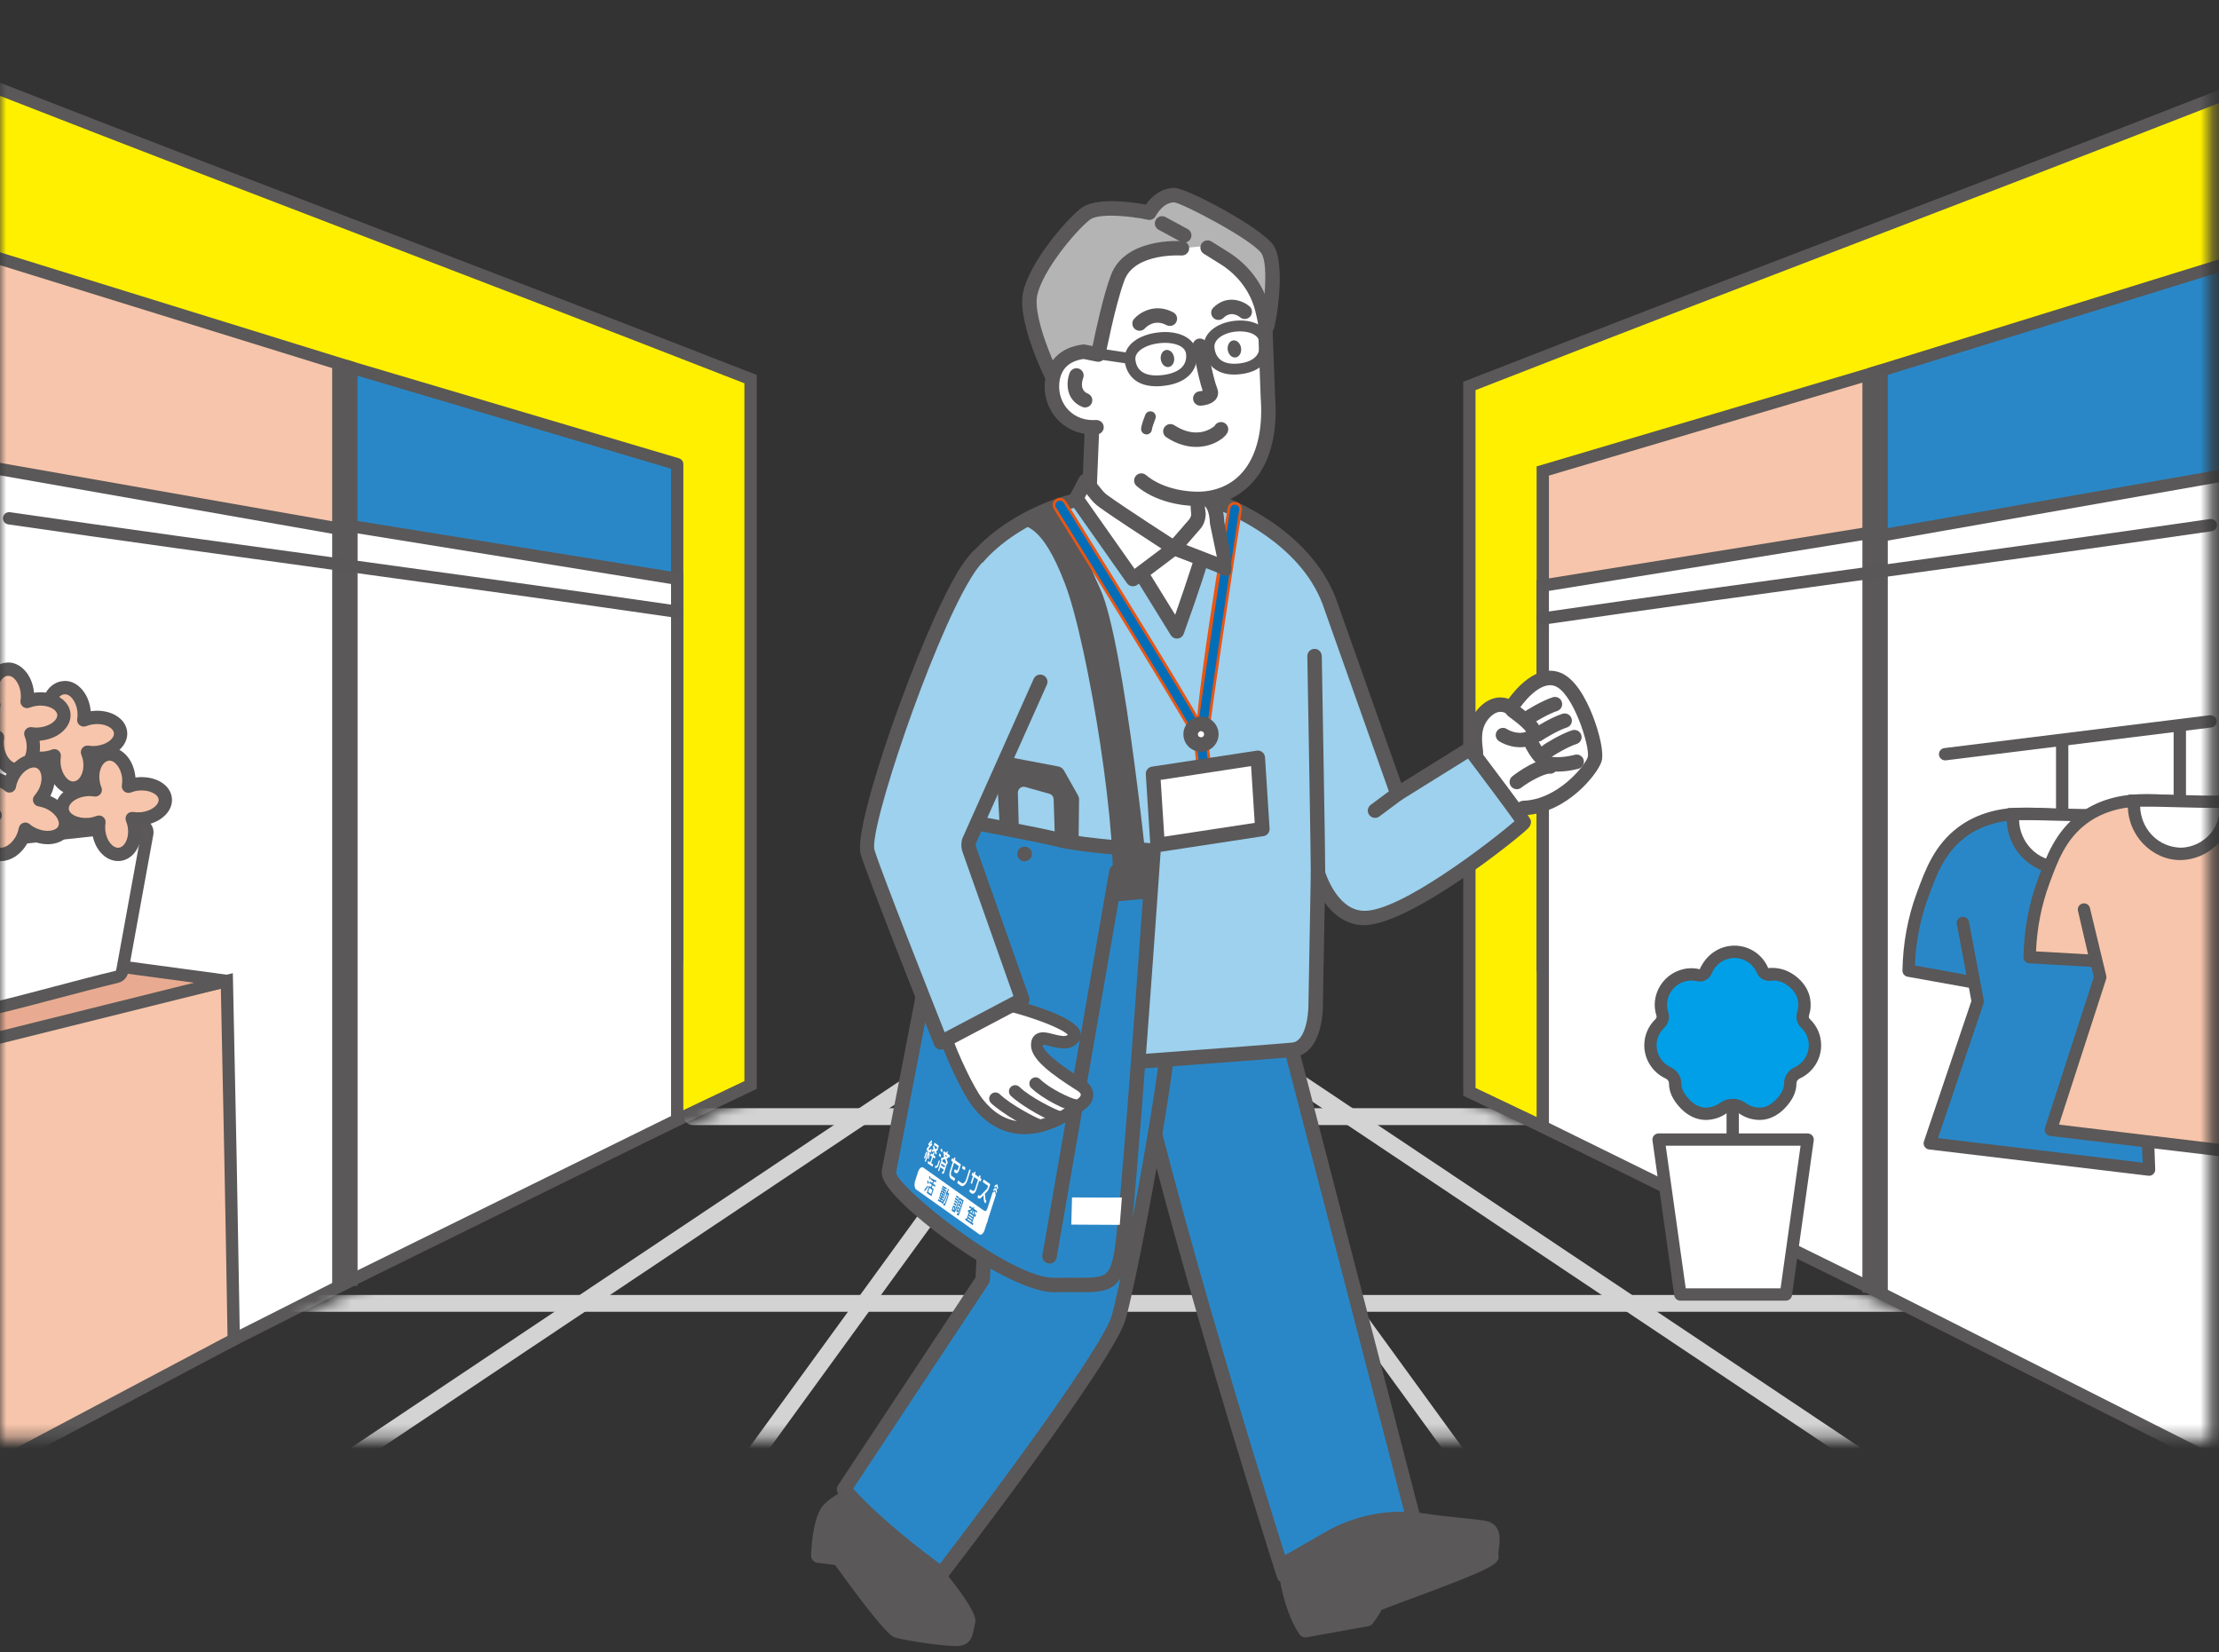
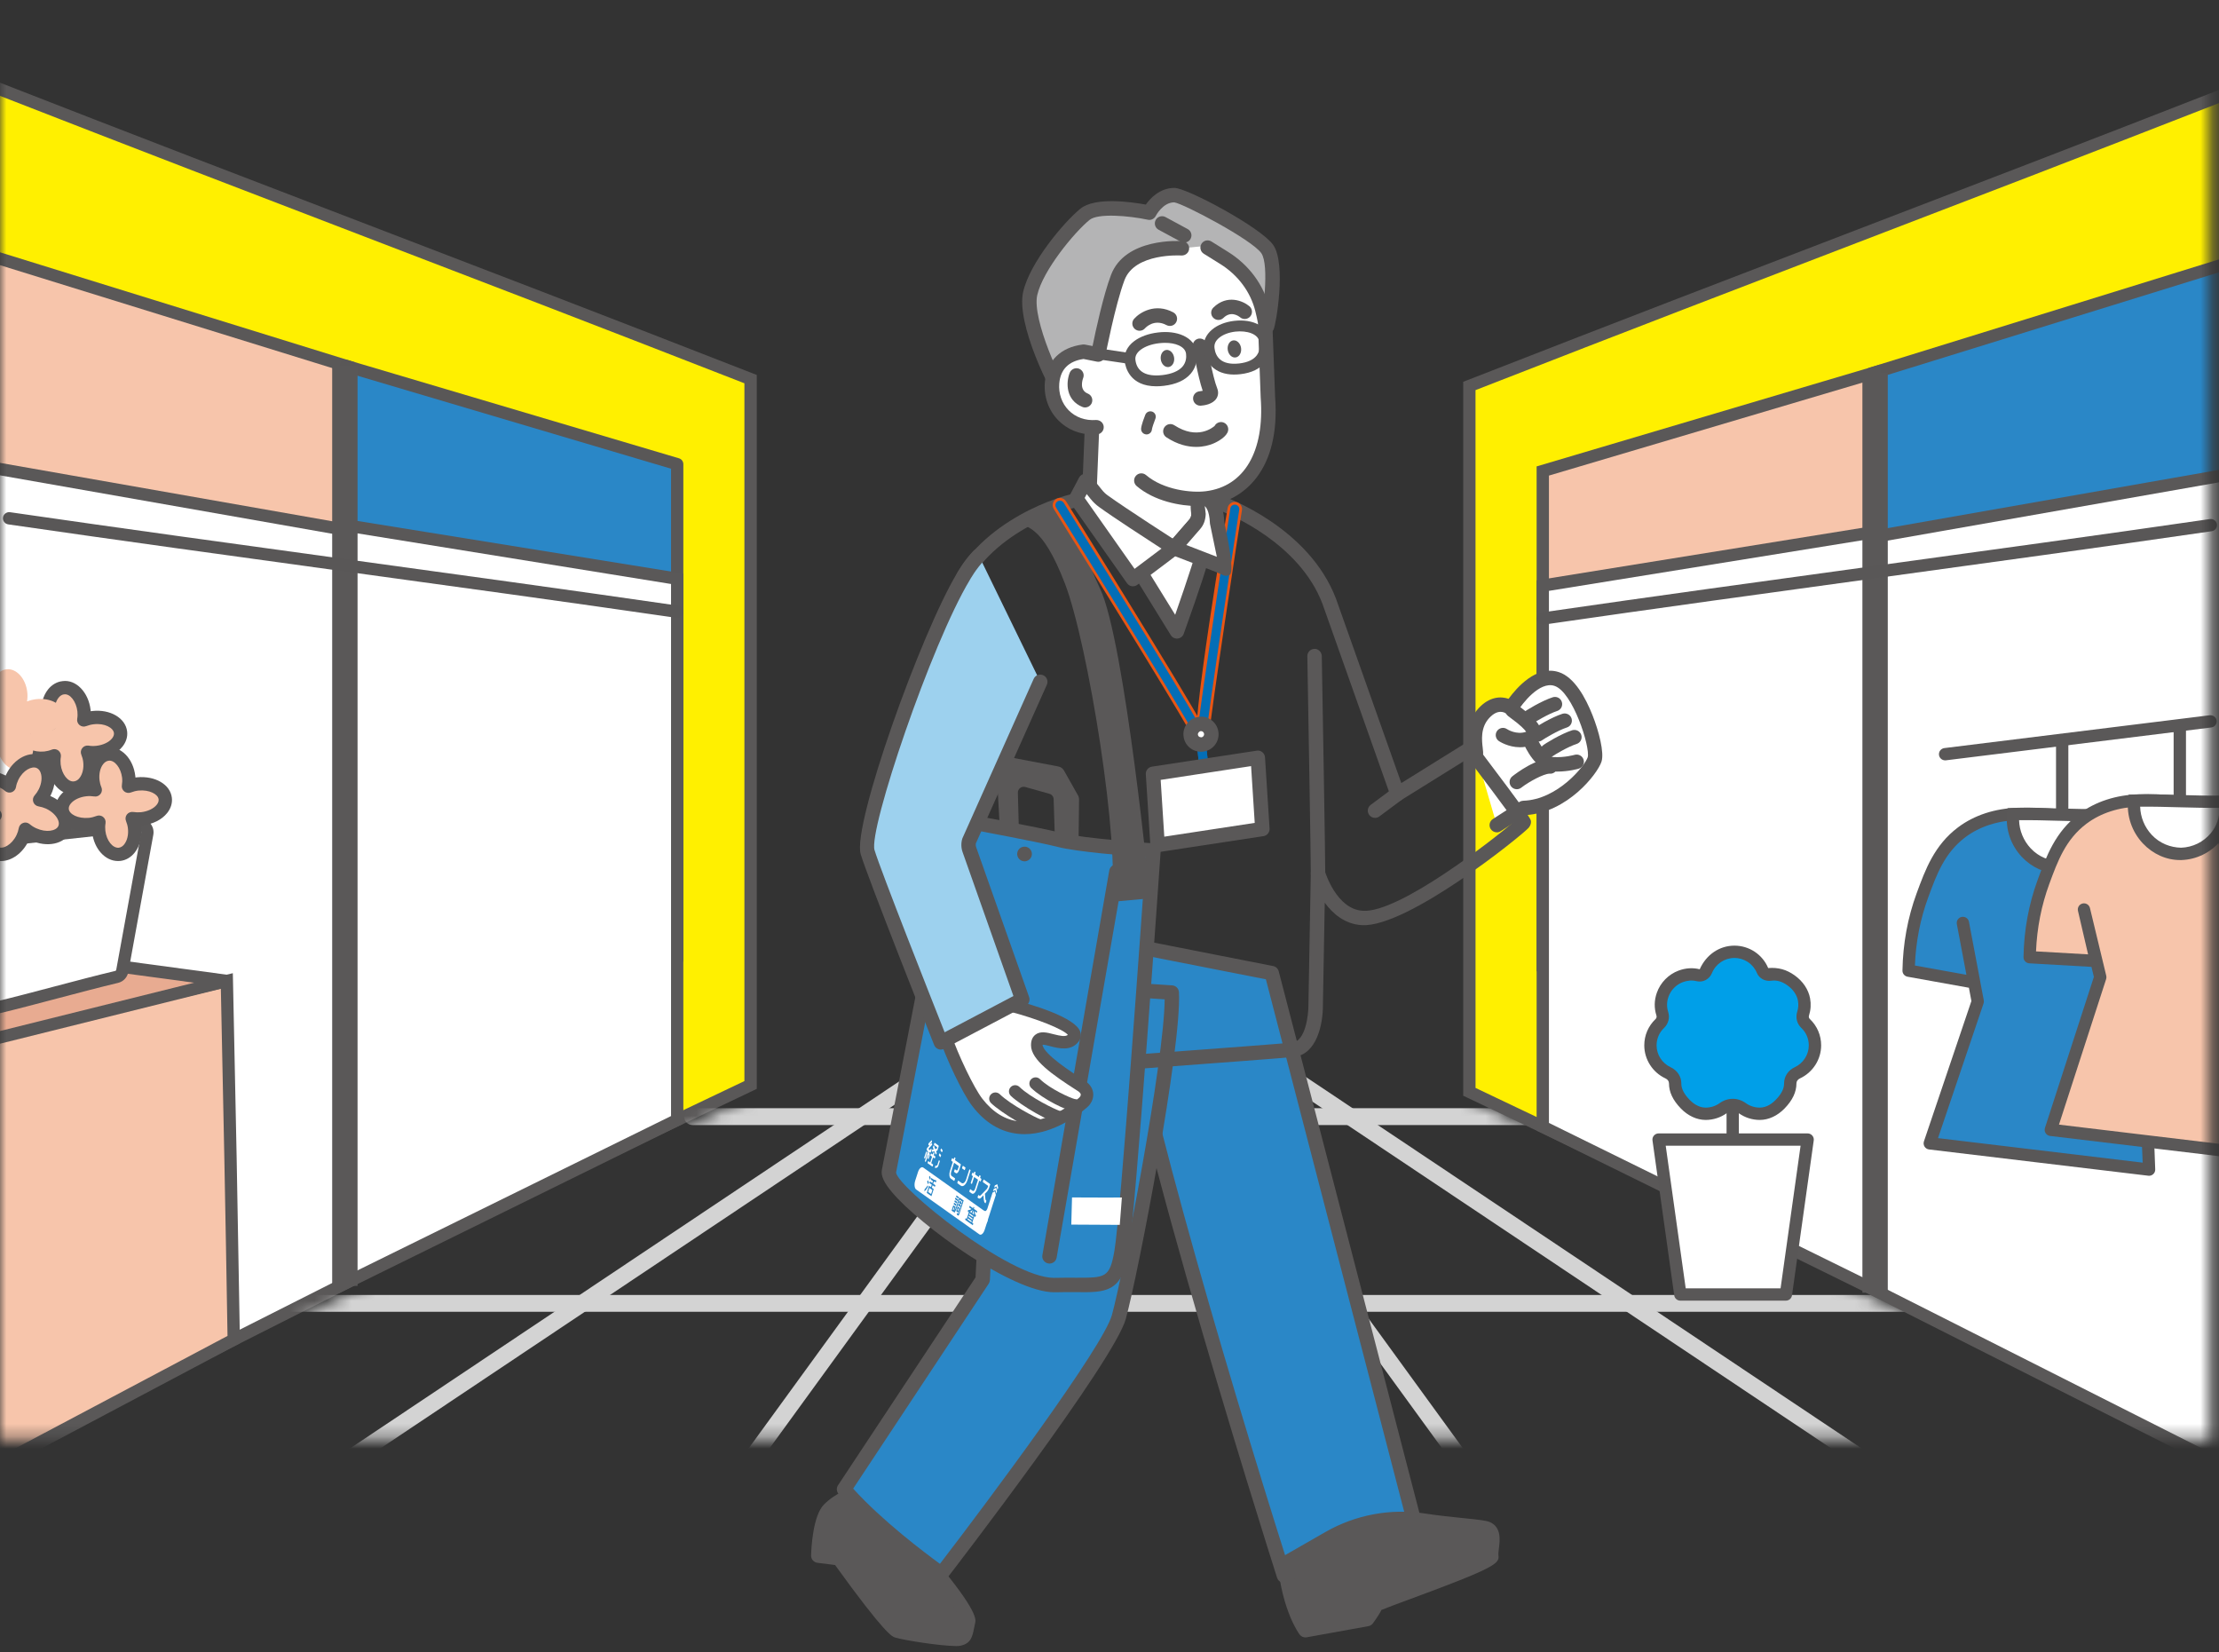
<svg xmlns="http://www.w3.org/2000/svg" width="180" height="134" viewBox="0 0 180 134" fill="none">
  <rect x="0" y="0" width="180" height="134" fill="#333333" stroke="none" />
  <mask id="mask0_654_12734" style="mask-type:luminance" maskUnits="userSpaceOnUse" x="0" y="0" width="180" height="117">
    <path d="M179.313 0H0V116.691H179.313V0Z" fill="white" />
  </mask>
  <g mask="url(#mask0_654_12734)">
    <path d="M60.889 30.75C35.203 20.724 24.236 16.701 -1.533 6.643V118.476C8.19 113.594 18.027 108.717 27.978 103.851C39.027 98.45 49.998 93.166 60.891 88L60.889 30.75Z" fill="#FFF000" />
    <path d="M-2.035 119.286V5.915L-1.353 6.181C11.514 11.204 20.836 14.777 29.852 18.232C38.876 21.69 48.208 25.267 61.069 30.288L61.387 30.412V88.318L61.103 88.453C50.15 93.645 39.078 98.978 28.197 104.3C18.55 109.015 8.623 113.934 -1.309 118.921L-2.033 119.284L-2.035 119.286ZM-1.037 7.373V117.666C8.656 112.803 18.338 108.008 27.755 103.405C38.546 98.128 49.523 92.839 60.385 87.684V31.088C47.692 26.135 38.441 22.59 29.492 19.161C20.636 15.766 11.483 12.258 -1.037 7.373Z" fill="#5A5858" />
    <path d="M27.976 44.43L-4.457 44.822L-4.792 19.5L28.28 29.744L27.976 44.43Z" fill="#F7C5AB" />
    <path d="M-4.95 45.327L-5.301 18.821L28.789 29.379L28.465 44.924L27.983 44.932L-4.948 45.329L-4.95 45.327ZM-4.283 20.18L-3.965 44.318L27.484 43.939L27.772 30.111L-4.283 20.18Z" fill="#5A5858" />
    <path d="M28.282 103.948L-6.318 121.416V36.937L27.976 42.966L28.282 103.948Z" fill="white" />
    <path d="M-6.817 122.226V36.343L28.473 42.547L28.785 104.254L-6.817 122.226ZM-5.817 37.532V120.604L27.783 103.64L27.478 43.386L-5.817 37.532Z" fill="#5A5858" />
    <path d="M54.932 77.822L28.054 83.849V29.675L54.932 37.648V77.822Z" fill="#2A87C7" />
    <path d="M28.054 84.35C27.942 84.35 27.831 84.31 27.741 84.239C27.623 84.144 27.555 84.002 27.555 83.85V29.676C27.555 29.518 27.629 29.369 27.755 29.276C27.881 29.183 28.046 29.153 28.195 29.198L55.073 37.171C55.285 37.231 55.431 37.427 55.431 37.648V77.822C55.431 78.056 55.27 78.258 55.041 78.309L28.163 84.336C28.126 84.344 28.09 84.35 28.054 84.35ZM28.553 30.343V83.224L54.433 77.421V38.017L28.553 30.343Z" fill="#595757" />
    <path d="M54.932 90.833L27.976 104.1L28.054 42.606L54.932 46.943V90.833Z" fill="white" />
    <path d="M27.475 104.901L27.555 42.021L55.431 46.517V91.143L27.475 104.901ZM28.553 43.19L28.477 103.296L54.433 90.521V47.367L28.553 43.19Z" fill="#5A5858" />
    <path d="M-1.01 84.125C5.46 82.604 11.931 81.081 18.401 79.56C18.506 84.365 18.605 89.181 18.698 94.006C18.792 98.898 18.879 103.781 18.961 108.652C12.129 112.272 5.296 115.892 -1.536 119.514" fill="#F7C5AB" />
    <path d="M-1.302 119.953L-1.771 119.073L18.456 108.355C18.376 103.587 18.293 98.807 18.199 94.016C18.11 89.396 18.014 84.787 17.915 80.188L-0.896 84.61L-1.125 83.64L18.887 78.935L18.9 79.549C19.005 84.351 19.104 89.171 19.198 93.997C19.291 98.889 19.378 103.773 19.46 108.644L19.466 108.949L-1.302 119.953Z" fill="#5A5858" />
    <path d="M29.004 29.675H26.946V104.296H29.004V29.675Z" fill="#5A5858" />
    <path d="M0.739 42.038C18.804 44.66 36.868 46.996 54.932 49.616L0.739 42.038Z" fill="#2A87C7" />
    <path d="M54.932 50.116C54.907 50.116 54.884 50.116 54.86 50.111C45.859 48.804 36.708 47.548 27.855 46.335C18.944 45.11 9.73 43.846 0.667 42.532C0.392 42.492 0.204 42.239 0.244 41.965C0.284 41.694 0.545 41.505 0.81 41.544C9.869 42.857 19.081 44.122 27.991 45.346C36.843 46.561 45.998 47.818 55.002 49.122C55.277 49.162 55.465 49.415 55.425 49.689C55.389 49.936 55.176 50.116 54.932 50.116Z" fill="#595757" />
    <path d="M-5.08 76.394C2.674 77.44 10.429 78.486 18.182 79.532C18.227 79.537 18.231 79.604 18.185 79.615C10.385 81.557 2.587 83.496 -5.214 85.437" fill="#E8AB91" />
    <path d="M-5.092 85.922L-5.334 84.952L15.746 79.707L-5.147 76.889L-5.014 75.9L18.654 79.092L18.744 79.954L18.307 80.098L-5.092 85.922Z" fill="#5A5858" />
    <path d="M11.949 67.624L9.922 78.739C9.876 78.986 9.703 79.178 9.459 79.237C6.618 79.91 2.676 81.026 -0.203 81.714C-0.518 81.79 -0.824 81.612 -0.935 81.307C-2.362 77.374 -3.789 73.44 -5.216 69.504C-5.357 69.118 -5.098 68.704 -4.688 68.658C0.626 68.065 5.94 67.472 11.252 66.878C11.675 66.831 12.025 67.205 11.949 67.624Z" fill="white" />
    <path d="M-0.347 82.23C-0.808 82.23 -1.238 81.937 -1.406 81.477L-5.687 69.671C-5.805 69.343 -5.767 68.987 -5.584 68.689C-5.401 68.39 -5.095 68.198 -4.748 68.16L11.194 66.38C11.554 66.348 11.905 66.47 12.15 66.736C12.396 67 12.501 67.356 12.436 67.711L10.411 78.828C10.329 79.277 10.007 79.619 9.571 79.722C8.132 80.064 6.41 80.519 4.687 80.973C3.011 81.416 1.33 81.861 -0.089 82.199C-0.175 82.22 -0.263 82.231 -0.349 82.231L-0.347 82.23ZM-4.746 69.335L-0.465 81.138C-0.442 81.197 -0.387 81.241 -0.322 81.23C1.094 80.891 2.763 80.45 4.434 80.009C6.166 79.551 7.898 79.094 9.344 78.752C9.391 78.741 9.422 78.707 9.431 78.648L11.457 67.532C11.466 67.477 11.444 67.438 11.422 67.415L-4.634 69.15L-5.217 69.502L-4.746 69.335Z" fill="#5A5858" />
    <path fill-rule="evenodd" clip-rule="evenodd" d="M7.536 63.331C7.566 63.595 7.635 63.842 7.728 64.067C7.482 64.027 7.221 64.017 6.949 64.048C5.808 64.171 4.956 64.905 5.046 65.685C5.135 66.464 6.133 66.996 7.275 66.871C7.547 66.841 7.801 66.776 8.031 66.685C7.991 66.922 7.98 67.179 8.01 67.443C8.138 68.554 8.892 69.383 9.693 69.295C10.493 69.208 11.04 68.238 10.912 67.128C10.882 66.863 10.813 66.616 10.72 66.392C10.965 66.432 11.226 66.441 11.499 66.411C12.64 66.287 13.492 65.553 13.402 64.774C13.313 63.994 12.314 63.462 11.173 63.587C10.901 63.618 10.647 63.682 10.417 63.774C10.457 63.536 10.468 63.279 10.438 63.015C10.31 61.905 9.555 61.076 8.755 61.163C7.955 61.251 7.408 62.22 7.536 63.331Z" fill="#F7C5AB" />
    <path d="M9.569 69.837C8.53 69.837 7.627 68.85 7.473 67.5C7.469 67.462 7.465 67.426 7.461 67.388C7.418 67.394 7.376 67.4 7.332 67.403C5.876 67.565 4.632 66.833 4.508 65.743C4.459 65.312 4.592 64.884 4.891 64.508C5.327 63.964 6.055 63.601 6.89 63.51C6.932 63.504 6.972 63.502 7.014 63.496C7.008 63.46 7.002 63.424 6.998 63.39C6.907 62.595 7.101 61.831 7.532 61.294C7.839 60.912 8.254 60.673 8.698 60.625C9.826 60.509 10.813 61.528 10.977 62.952C10.98 62.99 10.984 63.027 10.988 63.065C11.032 63.059 11.074 63.053 11.118 63.047C12.573 62.909 13.818 63.62 13.941 64.709C13.991 65.141 13.858 65.569 13.558 65.945C13.122 66.489 12.394 66.852 11.56 66.943C11.52 66.949 11.478 66.951 11.436 66.957C11.442 66.993 11.447 67.029 11.451 67.067C11.543 67.86 11.35 68.624 10.921 69.16C10.615 69.542 10.199 69.782 9.754 69.829C9.693 69.835 9.632 69.837 9.572 69.837H9.569ZM8.029 66.145C8.151 66.145 8.271 66.186 8.368 66.264C8.521 66.386 8.593 66.58 8.561 66.772C8.526 66.974 8.523 67.179 8.546 67.38C8.637 68.168 9.13 68.799 9.633 68.759C9.837 68.736 9.986 68.599 10.075 68.487C10.321 68.177 10.436 67.692 10.377 67.187C10.354 66.985 10.302 66.789 10.224 66.599C10.148 66.42 10.177 66.211 10.296 66.059C10.417 65.907 10.609 65.831 10.803 65.859C11.019 65.892 11.232 65.897 11.442 65.877C11.975 65.818 12.463 65.588 12.713 65.274C12.832 65.124 12.884 64.977 12.867 64.835C12.821 64.418 12.122 64.038 11.234 64.122C11.026 64.144 10.819 64.198 10.617 64.276C10.436 64.346 10.228 64.316 10.079 64.192C9.927 64.07 9.854 63.876 9.887 63.682C9.921 63.487 9.927 63.283 9.904 63.076C9.813 62.291 9.298 61.633 8.816 61.699C8.614 61.722 8.466 61.859 8.376 61.971C8.128 62.279 8.014 62.766 8.073 63.272C8.096 63.471 8.147 63.669 8.227 63.861C8.302 64.04 8.273 64.247 8.153 64.399C8.033 64.551 7.841 64.633 7.644 64.599C7.431 64.567 7.216 64.559 7.006 64.584C6.473 64.641 5.985 64.871 5.735 65.183C5.615 65.333 5.564 65.479 5.581 65.622C5.628 66.036 6.307 66.417 7.216 66.335C7.423 66.312 7.629 66.259 7.831 66.181C7.896 66.156 7.963 66.145 8.029 66.145Z" fill="#595757" />
    <path fill-rule="evenodd" clip-rule="evenodd" d="M3.91 57.948C3.94 58.212 4.009 58.459 4.102 58.684C3.856 58.644 3.595 58.634 3.323 58.665C2.182 58.788 1.33 59.522 1.42 60.302C1.509 61.081 2.507 61.614 3.649 61.488C3.921 61.458 4.175 61.393 4.405 61.302C4.365 61.54 4.354 61.796 4.384 62.06C4.512 63.171 5.266 64 6.067 63.912C6.867 63.825 7.414 62.855 7.286 61.745C7.256 61.481 7.187 61.233 7.094 61.009C7.339 61.049 7.6 61.059 7.873 61.028C9.014 60.904 9.866 60.171 9.776 59.391C9.687 58.611 8.688 58.079 7.547 58.205C7.275 58.235 7.021 58.3 6.791 58.391C6.831 58.153 6.842 57.897 6.812 57.632C6.684 56.522 5.929 55.693 5.129 55.781C4.327 55.868 3.782 56.838 3.91 57.948Z" fill="#F7C5AB" />
    <path d="M5.943 64.454C4.904 64.454 4.001 63.469 3.847 62.121C3.843 62.083 3.839 62.045 3.835 62.007C3.792 62.013 3.75 62.019 3.704 62.025C2.246 62.16 1.006 61.454 0.88 60.363C0.831 59.931 0.964 59.503 1.263 59.129C1.7 58.583 2.429 58.22 3.262 58.129C3.304 58.123 3.344 58.121 3.386 58.115C3.38 58.079 3.374 58.043 3.37 58.009C3.279 57.216 3.473 56.452 3.9 55.916C4.207 55.533 4.622 55.294 5.068 55.246C6.158 55.089 7.183 56.146 7.347 57.572C7.351 57.61 7.354 57.648 7.358 57.686C7.402 57.68 7.444 57.674 7.49 57.669C8.928 57.507 10.186 58.235 10.313 59.327C10.363 59.76 10.23 60.188 9.93 60.562C9.494 61.108 8.766 61.471 7.932 61.562C7.89 61.568 7.85 61.57 7.808 61.576C7.814 61.612 7.819 61.648 7.823 61.682C7.915 62.479 7.72 63.243 7.292 63.778C6.987 64.16 6.571 64.399 6.126 64.447C6.065 64.453 6.002 64.454 5.943 64.454ZM4.403 60.762C4.525 60.762 4.643 60.802 4.742 60.88C4.895 61.002 4.967 61.197 4.937 61.389C4.902 61.593 4.899 61.798 4.921 62C5.011 62.787 5.518 63.454 6.009 63.376C6.213 63.353 6.362 63.217 6.449 63.104C6.695 62.796 6.81 62.312 6.751 61.804C6.728 61.6 6.676 61.403 6.598 61.216C6.522 61.036 6.55 60.829 6.672 60.676C6.794 60.52 6.994 60.448 7.183 60.477C7.389 60.513 7.602 60.519 7.817 60.492C8.351 60.435 8.839 60.203 9.088 59.893C9.208 59.743 9.26 59.596 9.243 59.454C9.193 59.039 8.503 58.64 7.61 58.743C7.396 58.766 7.189 58.819 6.992 58.895C6.811 58.969 6.604 58.933 6.455 58.813C6.303 58.691 6.23 58.498 6.263 58.306C6.297 58.104 6.301 57.899 6.278 57.697C6.188 56.914 5.689 56.233 5.19 56.321C4.988 56.342 4.839 56.48 4.75 56.593C4.504 56.901 4.39 57.385 4.449 57.891C4.472 58.093 4.523 58.292 4.603 58.482C4.678 58.661 4.649 58.87 4.529 59.022C4.409 59.174 4.209 59.254 4.018 59.22C3.807 59.184 3.595 59.178 3.384 59.203C2.85 59.26 2.363 59.492 2.113 59.802C2.031 59.904 1.938 60.062 1.959 60.241C2.004 60.656 2.694 61.034 3.591 60.954C3.805 60.929 4.013 60.878 4.205 60.8C4.27 60.775 4.338 60.762 4.407 60.762H4.403Z" fill="#595757" />
    <path fill-rule="evenodd" clip-rule="evenodd" d="M-0.69 56.452C-0.659 56.716 -0.591 56.963 -0.497 57.188C-0.743 57.148 -1.004 57.138 -1.277 57.168C-2.418 57.292 -3.27 58.026 -3.18 58.806C-3.091 59.585 -2.092 60.117 -0.951 59.992C-0.678 59.962 -0.425 59.897 -0.194 59.806C-0.234 60.043 -0.246 60.3 -0.215 60.564C-0.088 61.675 0.667 62.504 1.467 62.416C2.267 62.329 2.814 61.359 2.686 60.249C2.656 59.984 2.587 59.737 2.494 59.513C2.74 59.553 3.001 59.562 3.273 59.532C4.415 59.408 5.266 58.674 5.177 57.895C5.087 57.115 4.089 56.583 2.947 56.708C2.675 56.739 2.422 56.803 2.191 56.895C2.231 56.657 2.242 56.4 2.212 56.136C2.084 55.026 1.33 54.197 0.53 54.284C-0.273 54.372 -0.817 55.341 -0.69 56.452Z" fill="#F7C5AB" />
-     <path d="M1.343 62.958C0.305 62.958 -0.598 61.973 -0.753 60.625C-0.757 60.587 -0.76 60.549 -0.764 60.511C-0.808 60.517 -0.85 60.522 -0.896 60.528C-2.353 60.663 -3.594 59.958 -3.719 58.866C-3.769 58.435 -3.636 58.007 -3.336 57.633C-2.9 57.087 -2.17 56.724 -1.338 56.632C-1.296 56.627 -1.256 56.625 -1.214 56.619C-1.22 56.583 -1.225 56.547 -1.229 56.513C-1.321 55.72 -1.126 54.955 -0.699 54.419C-0.393 54.037 0.023 53.797 0.469 53.75C1.558 53.592 2.583 54.649 2.747 56.075C2.751 56.113 2.755 56.151 2.759 56.189C2.803 56.184 2.844 56.178 2.89 56.172C4.329 56.011 5.586 56.739 5.714 57.83C5.763 58.264 5.63 58.691 5.331 59.066C4.895 59.612 4.167 59.975 3.332 60.066C3.29 60.072 3.25 60.074 3.208 60.079C3.214 60.116 3.22 60.152 3.224 60.186C3.315 60.983 3.121 61.747 2.692 62.281C2.387 62.663 1.972 62.903 1.526 62.95C1.465 62.956 1.402 62.958 1.343 62.958ZM-0.196 59.266C-0.075 59.266 0.044 59.306 0.143 59.384C0.295 59.505 0.368 59.701 0.337 59.893C0.303 60.097 0.299 60.302 0.322 60.503C0.411 61.291 0.918 61.958 1.41 61.88C1.614 61.857 1.762 61.72 1.85 61.608C2.096 61.3 2.21 60.815 2.151 60.308C2.128 60.104 2.077 59.906 1.998 59.72C1.922 59.539 1.951 59.332 2.073 59.18C2.195 59.024 2.395 58.952 2.583 58.98C2.789 59.017 3.003 59.022 3.218 58.996C3.751 58.939 4.239 58.707 4.489 58.397C4.609 58.247 4.66 58.1 4.643 57.958C4.594 57.543 3.904 57.144 3.01 57.246C2.797 57.269 2.589 57.322 2.393 57.399C2.212 57.473 2.004 57.437 1.856 57.317C1.703 57.195 1.631 57.001 1.663 56.809C1.697 56.608 1.701 56.402 1.678 56.201C1.589 55.417 1.09 54.737 0.59 54.824C0.388 54.845 0.24 54.984 0.15 55.096C-0.095 55.404 -0.21 55.889 -0.151 56.395C-0.128 56.596 -0.076 56.796 0.004 56.986C0.078 57.165 0.049 57.374 -0.071 57.526C-0.191 57.678 -0.391 57.758 -0.581 57.724C-0.793 57.688 -1.004 57.682 -1.216 57.707C-1.749 57.764 -2.237 57.996 -2.487 58.306C-2.569 58.408 -2.662 58.566 -2.641 58.745C-2.595 59.159 -1.906 59.538 -1.008 59.458C-0.795 59.433 -0.587 59.382 -0.395 59.304C-0.33 59.279 -0.261 59.266 -0.193 59.266H-0.196Z" fill="#595757" />
    <path fill-rule="evenodd" clip-rule="evenodd" d="M0.998 63.024C0.882 63.266 0.805 63.509 0.765 63.749C0.579 63.591 0.359 63.448 0.112 63.334C-0.927 62.857 -2.047 63.047 -2.392 63.756C-2.737 64.466 -2.173 65.428 -1.134 65.905C-0.887 66.019 -0.635 66.091 -0.391 66.131C-0.555 66.314 -0.7 66.525 -0.818 66.766C-1.308 67.776 -1.113 68.867 -0.386 69.202C0.342 69.536 1.333 68.989 1.823 67.979C1.939 67.738 2.015 67.494 2.055 67.255C2.242 67.413 2.461 67.555 2.709 67.669C3.747 68.147 4.867 67.956 5.212 67.247C5.557 66.538 4.993 65.576 3.955 65.099C3.707 64.985 3.456 64.912 3.212 64.873C3.376 64.69 3.52 64.479 3.639 64.237C4.128 63.228 3.934 62.136 3.206 61.802C2.478 61.467 1.487 62.015 0.998 63.024Z" fill="#F7C5AB" />
    <path d="M0.081 69.841C-0.155 69.841 -0.389 69.793 -0.609 69.69C-1.014 69.502 -1.329 69.15 -1.493 68.69C-1.725 68.046 -1.655 67.257 -1.302 66.528C-1.287 66.5 -1.272 66.47 -1.256 66.437L-1.361 66.394C-2.119 66.044 -2.687 65.469 -2.922 64.817C-3.085 64.365 -3.07 63.914 -2.878 63.521C-2.398 62.532 -0.984 62.233 0.338 62.846C0.38 62.863 0.42 62.884 0.46 62.903C0.478 62.865 0.495 62.827 0.514 62.789C1.141 61.5 2.425 60.849 3.433 61.311C3.839 61.5 4.153 61.851 4.317 62.311C4.549 62.956 4.479 63.743 4.126 64.471C4.111 64.504 4.096 64.534 4.08 64.564C4.113 64.58 4.147 64.593 4.181 64.608C4.944 64.958 5.511 65.532 5.746 66.184C5.91 66.639 5.892 67.088 5.702 67.483C5.224 68.468 3.81 68.768 2.488 68.156C2.446 68.139 2.406 68.118 2.366 68.099C2.349 68.137 2.331 68.175 2.312 68.213C1.823 69.221 0.933 69.837 0.085 69.841H0.081ZM-1.039 63.608C-1.464 63.608 -1.794 63.76 -1.906 63.99C-1.969 64.121 -1.969 64.277 -1.906 64.456C-1.773 64.827 -1.392 65.192 -0.911 65.416C-0.723 65.502 -0.519 65.563 -0.306 65.597C-0.111 65.629 0.051 65.762 0.117 65.949C0.182 66.133 0.142 66.342 0.011 66.487C-0.126 66.643 -0.243 66.816 -0.332 66.998C-0.557 67.462 -0.612 67.958 -0.479 68.325C-0.412 68.515 -0.304 68.643 -0.159 68.707C0.237 68.892 0.95 68.538 1.337 67.74C1.426 67.557 1.489 67.363 1.524 67.162C1.558 66.972 1.689 66.814 1.872 66.749C2.051 66.679 2.255 66.717 2.404 66.842C2.566 66.979 2.745 67.093 2.932 67.177C3.76 67.557 4.542 67.394 4.726 67.013C4.791 66.88 4.789 66.724 4.726 66.547C4.593 66.177 4.212 65.81 3.73 65.585C3.537 65.5 3.332 65.439 3.124 65.405C2.93 65.373 2.768 65.239 2.701 65.053C2.636 64.869 2.676 64.659 2.808 64.515C2.945 64.359 3.061 64.186 3.153 64.002C3.376 63.542 3.431 63.043 3.297 62.676C3.231 62.486 3.122 62.359 2.977 62.294C2.587 62.114 1.868 62.464 1.482 63.262C1.394 63.445 1.329 63.639 1.297 63.84C1.264 64.032 1.131 64.19 0.948 64.257C0.765 64.319 0.561 64.283 0.415 64.159C0.258 64.026 0.081 63.914 -0.115 63.823C-0.441 63.673 -0.761 63.608 -1.039 63.608Z" fill="#595757" />
    <mask id="mask1_654_12734" style="mask-type:luminance" maskUnits="userSpaceOnUse" x="-2" y="82" width="183" height="38">
      <path d="M105.585 82.431C105.432 82.431 82.027 82.558 81.875 82.56C81.858 82.56 73.716 82.604 73.697 82.604C48.62 94.907 23.542 107.211 -1.536 119.514H180.683C155.651 107.154 130.617 94.793 105.585 82.431Z" fill="white" />
    </mask>
    <g mask="url(#mask1_654_12734)">
      <path d="M81.876 82.561C63.444 94.879 45.012 107.196 26.58 119.514L81.876 82.561Z" fill="white" />
      <path d="M26.581 120.197C26.36 120.197 26.143 120.091 26.012 119.895C25.802 119.581 25.886 119.155 26.2 118.946L81.497 81.992C81.815 81.785 82.238 81.869 82.447 82.18C82.657 82.494 82.573 82.92 82.259 83.129L26.963 120.083C26.844 120.161 26.713 120.197 26.581 120.197Z" fill="#D3D3D3" />
      <path d="M86.98 82.532C78.017 94.858 69.054 107.186 60.09 119.512L86.98 82.532Z" fill="white" />
      <path d="M60.09 120.197C59.951 120.197 59.81 120.155 59.69 120.068C59.383 119.847 59.314 119.417 59.537 119.113L86.425 82.133C86.646 81.829 87.075 81.76 87.382 81.981C87.688 82.201 87.757 82.631 87.534 82.935L60.646 119.916C60.513 120.1 60.303 120.197 60.09 120.197Z" fill="#D3D3D3" />
      <path d="M157.364 106.397H21.92C21.541 106.397 21.236 106.091 21.236 105.715C21.236 105.338 21.543 105.032 21.92 105.032H157.364C157.743 105.032 158.048 105.338 158.048 105.715C158.048 106.091 157.741 106.397 157.364 106.397Z" fill="#D3D3D3" />
      <path d="M133.769 91.251H56.178C55.799 91.251 55.494 90.945 55.494 90.569C55.494 90.192 55.801 89.886 56.178 89.886H133.769C134.148 89.886 134.453 90.192 134.453 90.569C134.453 90.945 134.146 91.251 133.769 91.251Z" fill="#D3D3D3" />
      <path d="M97.526 82.561C115.958 94.879 134.391 107.196 152.823 119.514L97.526 82.561Z" fill="white" />
      <path d="M152.82 120.197C152.691 120.197 152.557 120.159 152.439 120.081L97.143 83.127C96.828 82.918 96.745 82.492 96.954 82.178C97.164 81.863 97.589 81.781 97.905 81.99L153.201 118.944C153.516 119.153 153.599 119.579 153.39 119.893C153.258 120.09 153.041 120.197 152.82 120.197Z" fill="#D3D3D3" />
      <path d="M92.421 82.532C101.384 94.858 110.346 107.186 119.311 119.512L92.421 82.532Z" fill="white" />
      <path d="M119.311 120.197C119.099 120.197 118.889 120.098 118.754 119.916L91.864 82.935C91.641 82.631 91.71 82.201 92.017 81.981C92.324 81.76 92.75 81.829 92.973 82.133L119.863 119.113C120.086 119.417 120.017 119.847 119.711 120.068C119.591 120.155 119.448 120.197 119.311 120.197Z" fill="#D3D3D3" />
    </g>
    <path d="M119.19 31.303C144.876 21.278 155.843 17.254 181.612 7.197V119.029C171.89 114.147 162.052 109.27 152.101 104.405C141.052 99.003 130.081 93.719 119.188 88.553C119.188 74.946 119.19 44.911 119.19 31.303Z" fill="#FFF000" />
    <path d="M182.114 119.839L181.388 119.476C171.471 114.497 161.542 109.576 151.884 104.855C141.003 99.533 129.931 94.2 118.977 89.008L118.693 88.873V30.967L119.012 30.843C131.859 25.827 141.184 22.253 150.202 18.798C159.223 15.34 168.554 11.764 181.434 6.736L182.116 6.47V119.841L182.114 119.839ZM119.692 88.24C130.556 93.394 141.532 98.682 152.322 103.96C161.75 108.568 171.433 113.364 181.112 118.221V7.927C168.58 12.817 159.42 16.327 150.556 19.724C141.614 23.152 132.372 26.694 119.69 31.643L119.692 88.24Z" fill="#5A5858" />
    <path d="M152.104 44.983L184.536 39.194L184.871 20.053L151.797 30.297L152.104 44.983Z" fill="#2A87C7" />
    <path d="M152.103 45.483C151.989 45.483 151.876 45.443 151.787 45.369C151.672 45.276 151.606 45.139 151.604 44.994L151.299 30.307C151.295 30.084 151.438 29.885 151.651 29.818L184.724 19.574C184.874 19.53 185.044 19.557 185.172 19.652C185.299 19.749 185.374 19.901 185.372 20.061L185.036 39.199C185.031 39.437 184.859 39.638 184.623 39.68L152.191 45.472C152.16 45.477 152.132 45.481 152.103 45.481V45.483ZM152.305 30.662L152.591 44.39L184.044 38.775L184.36 20.736L152.305 30.662Z" fill="#595757" />
    <path d="M151.794 104.502L186.395 121.969V37.492L152.103 43.519L151.794 104.502Z" fill="white" />
    <path d="M186.896 122.781L151.295 104.808L151.605 43.101L152.017 43.03L186.896 36.897V122.781ZM152.297 104.193L185.894 121.157V38.085L152.6 43.939L152.297 104.193Z" fill="#5A5858" />
    <path d="M125.146 78.376L152.025 84.403V30.229L125.146 38.201V78.376Z" fill="#F7C5AB" />
    <path d="M152.524 85.026L124.647 78.775V37.83L152.524 29.561V85.026ZM125.646 77.976L151.526 83.779V30.9L125.646 38.574V77.976Z" fill="#5A5858" />
    <path d="M125.146 91.386L152.103 104.654L152.025 43.16L125.146 47.496V91.386Z" fill="white" />
    <path d="M152.604 105.454L124.647 91.698V47.072L152.524 42.574L152.604 105.454ZM125.646 91.078L151.602 103.851L151.526 43.745L125.646 47.924V91.078Z" fill="#5A5858" />
    <path d="M153.132 30.231H151.074V104.849H153.132V30.231Z" fill="#5A5858" />
    <path d="M179.34 42.591C161.275 45.213 143.211 47.55 125.146 50.17L179.34 42.591Z" fill="#2A87C7" />
    <path d="M125.144 50.67C124.9 50.67 124.687 50.489 124.651 50.242C124.611 49.968 124.801 49.717 125.074 49.675C134.107 48.367 143.292 47.105 152.173 45.886C161.054 44.667 170.236 43.409 179.265 42.099C179.539 42.059 179.791 42.249 179.833 42.521C179.873 42.795 179.682 43.046 179.41 43.087C170.375 44.396 161.191 45.658 152.308 46.877C143.428 48.096 134.246 49.354 125.215 50.664C125.19 50.668 125.169 50.67 125.144 50.67Z" fill="#595757" />
    <path d="M163.726 66.013C162.68 66.04 160.801 66.247 159.128 67.504C157.372 68.826 156.682 70.601 155.941 72.622C155.464 73.921 154.866 76.014 154.82 78.729C156.592 79.049 158.366 79.366 160.138 79.686C159.833 78.077 159.53 76.469 159.225 74.858C159.627 76.98 160.028 79.102 160.43 81.226C159.132 85.063 157.835 88.898 156.537 92.734C162.468 93.445 168.398 94.155 174.329 94.866C174.205 90.649 173.83 85.888 173.014 80.709C172.159 75.263 170.981 70.398 169.731 66.188C167.744 66.255 165.713 65.947 163.726 66.013Z" fill="#2A87C7" />
    <path d="M174.327 95.366C174.306 95.366 174.287 95.366 174.268 95.362L156.478 93.231C156.328 93.212 156.196 93.128 156.116 93.001C156.036 92.875 156.017 92.719 156.065 92.575L159.915 81.192L159.713 80.115L154.735 79.22C154.495 79.178 154.319 78.965 154.323 78.722C154.36 76.541 154.746 74.43 155.474 72.451C156.177 70.537 156.903 68.555 158.829 67.107C160.152 66.112 161.84 65.563 163.713 65.515C164.728 65.475 165.767 65.542 166.767 65.603C167.741 65.66 168.752 65.721 169.716 65.69C169.722 65.69 169.728 65.69 169.734 65.69C169.955 65.69 170.151 65.835 170.214 66.048C171.627 70.812 172.736 75.72 173.508 80.631C174.247 85.329 174.689 90.112 174.826 94.85C174.832 94.995 174.773 95.136 174.664 95.233C174.571 95.318 174.453 95.366 174.327 95.366ZM157.206 92.312L173.809 94.301C173.653 89.793 173.218 85.249 172.519 80.787C171.772 76.043 170.711 71.305 169.358 66.696C168.463 66.686 167.573 66.652 166.704 66.599C165.725 66.542 164.717 66.483 163.739 66.512H163.736C162.072 66.553 160.582 67.034 159.428 67.903C157.738 69.173 157.092 70.932 156.41 72.793C155.768 74.541 155.406 76.395 155.333 78.313L159.511 79.064L158.734 74.951C158.683 74.68 158.862 74.421 159.132 74.368C159.41 74.324 159.666 74.493 159.717 74.765L160.63 79.591C160.63 79.591 160.63 79.6 160.63 79.606L160.92 81.133C160.935 81.218 160.929 81.304 160.902 81.385L157.206 92.312Z" fill="#595757" />
    <path d="M163.301 66.034C163.063 68.445 165.025 70.425 167.125 70.349C169.204 70.274 171.038 68.478 170.669 66.109C168.222 66.175 165.747 65.966 163.301 66.034Z" fill="white" />
    <path d="M167.011 70.85C165.904 70.85 164.814 70.362 164.003 69.499C163.113 68.554 162.676 67.272 162.804 65.985L162.848 65.548L163.288 65.536C164.528 65.498 165.792 65.536 167.013 65.572C168.211 65.609 169.452 65.637 170.658 65.612L171.096 65.599L171.163 66.034C171.351 67.234 171.043 68.396 170.29 69.307C169.515 70.242 168.37 70.805 167.144 70.85C167.101 70.85 167.057 70.854 167.011 70.854V70.85ZM163.783 66.523C163.806 67.371 164.142 68.189 164.732 68.816C165.38 69.504 166.234 69.835 167.11 69.852C168.049 69.816 168.928 69.386 169.52 68.67C169.997 68.092 170.237 67.375 170.218 66.618C169.145 66.632 168.048 66.601 166.986 66.571C165.933 66.54 164.847 66.512 163.785 66.525L163.783 66.523Z" fill="#5A5858" />
    <path d="M179.313 58.507C172.136 59.395 164.959 60.283 157.781 61.171L179.313 58.507Z" fill="#F7C5AB" />
    <path d="M157.782 61.671C157.534 61.671 157.319 61.484 157.286 61.233C157.252 60.96 157.446 60.712 157.721 60.676L179.253 58.013C179.521 57.99 179.775 58.174 179.811 58.448C179.845 58.722 179.649 58.969 179.375 59.005L157.843 61.669C157.822 61.669 157.801 61.673 157.78 61.673L157.782 61.671Z" fill="#5A5858" />
    <path d="M177.321 59.15H176.32V64.576H177.321V59.15Z" fill="#5A5858" />
    <path d="M167.779 59.84H166.78V65.797H167.779V59.84Z" fill="#5A5858" />
    <path d="M173.546 64.92C172.5 64.947 170.621 65.154 168.949 66.411C167.192 67.732 166.502 69.508 165.761 71.529C165.285 72.828 164.686 74.921 164.641 77.636C166.434 77.739 168.225 77.841 170.017 77.944L169.046 73.765C169.486 75.594 169.926 77.425 170.368 79.254C169.03 83.382 167.695 87.511 166.357 91.639C172.289 92.35 178.218 93.059 184.149 93.771C184.025 89.553 183.65 84.793 182.835 79.614C181.979 74.168 180.802 69.303 179.552 65.093C177.564 65.16 175.533 64.854 173.546 64.92Z" fill="#F7C5AB" />
    <path d="M184.148 94.271C184.127 94.271 184.108 94.271 184.089 94.267L166.297 92.135C166.148 92.117 166.017 92.033 165.937 91.909C165.857 91.784 165.836 91.63 165.881 91.485L169.85 79.235L169.654 78.423L164.612 78.134C164.346 78.119 164.136 77.897 164.142 77.629C164.178 75.45 164.565 73.339 165.293 71.358C165.996 69.442 166.722 67.462 168.648 66.013C169.966 65.019 171.656 64.47 173.529 64.422C174.552 64.388 175.579 64.451 176.578 64.508C177.555 64.567 178.571 64.626 179.535 64.595C179.541 64.595 179.546 64.595 179.552 64.595C179.773 64.595 179.969 64.74 180.032 64.953C181.446 69.717 182.555 74.624 183.326 79.536C184.066 84.236 184.508 89.019 184.645 93.755C184.651 93.9 184.592 94.041 184.483 94.138C184.39 94.223 184.271 94.269 184.146 94.269L184.148 94.271ZM167.019 91.217L183.631 93.208C183.475 88.702 183.041 84.158 182.341 79.693C181.594 74.95 180.533 70.212 179.18 65.603C178.306 65.593 177.393 65.559 176.521 65.508C175.543 65.449 174.528 65.392 173.564 65.42H173.56C171.894 65.462 170.405 65.943 169.252 66.81C167.56 68.082 166.916 69.841 166.232 71.7C165.597 73.432 165.235 75.269 165.157 77.166L169.381 77.408L168.56 73.879C168.497 73.611 168.665 73.345 168.932 73.282C169.202 73.219 169.467 73.385 169.532 73.649L170.854 79.14C170.877 79.229 170.873 79.325 170.845 79.412L167.019 91.217Z" fill="#5A5858" />
    <path d="M173.121 64.941C172.883 67.352 174.846 69.331 176.945 69.255C179.024 69.181 180.859 67.384 180.489 65.015C178.043 65.082 175.568 64.873 173.121 64.941Z" fill="white" />
    <path d="M176.829 69.757C175.724 69.757 174.638 69.27 173.825 68.409C172.935 67.462 172.497 66.181 172.624 64.892L172.666 64.454L173.106 64.443C174.339 64.403 175.597 64.443 176.805 64.481C178.011 64.517 179.261 64.553 180.472 64.519L180.912 64.506L180.979 64.941C181.168 66.143 180.857 67.306 180.105 68.215C179.331 69.15 178.184 69.713 176.963 69.757C176.917 69.757 176.871 69.761 176.827 69.761L176.829 69.757ZM173.604 65.428C173.628 66.278 173.962 67.097 174.554 67.725C175.2 68.411 176.063 68.738 176.928 68.757C177.868 68.723 178.744 68.293 179.339 67.576C179.817 66.998 180.057 66.281 180.036 65.523C178.944 65.532 177.847 65.506 176.78 65.477C175.736 65.447 174.669 65.42 173.604 65.428Z" fill="#5A5858" />
    <path d="M140.553 95.712C140.277 95.712 140.054 95.487 140.054 95.212V82.638C140.054 82.362 140.277 82.138 140.553 82.138C140.829 82.138 141.052 82.362 141.052 82.638V95.212C141.052 95.487 140.829 95.712 140.553 95.712Z" fill="#595757" />
    <path d="M147.226 84.785C147.226 84.085 146.93 83.458 146.462 83.011C146.243 82.803 146.174 82.497 146.265 82.21C146.378 81.859 146.412 81.475 146.338 81.068C146.222 80.436 145.81 79.891 145.286 79.516C144.667 79.075 144.112 78.982 143.609 79.05C143.339 79.088 143.078 78.959 142.971 78.71C142.598 77.822 141.717 77.198 140.692 77.198C139.66 77.198 138.781 77.832 138.414 78.729C138.307 78.991 138.036 79.164 137.762 79.098C137.328 78.991 136.849 79.003 136.344 79.187C135.66 79.44 135.108 80.005 134.87 80.693C134.681 81.239 134.696 81.754 134.843 82.212C134.934 82.499 134.864 82.803 134.645 83.011C134.174 83.458 133.879 84.087 133.879 84.787C133.879 85.775 134.464 86.623 135.308 87.015C135.653 87.175 135.885 87.492 135.885 87.871C135.885 88.365 136.078 88.912 136.708 89.563C137.145 90.011 137.726 90.337 138.355 90.338C138.89 90.338 139.383 90.167 139.787 89.878C140.256 89.542 140.856 89.542 141.323 89.878C141.725 90.169 142.218 90.34 142.756 90.338C143.383 90.338 143.966 90.013 144.402 89.563C145.033 88.912 145.225 88.365 145.225 87.871C145.225 87.49 145.458 87.175 145.802 87.015C146.646 86.625 147.231 85.777 147.231 84.787L147.226 84.785Z" fill="#009FE8" />
    <path d="M142.756 90.837C142.129 90.837 141.533 90.643 141.03 90.281C140.736 90.07 140.372 90.07 140.079 90.281C139.574 90.643 138.978 90.837 138.353 90.837C137.638 90.833 136.926 90.504 136.348 89.909C135.701 89.24 135.384 88.574 135.384 87.871C135.384 87.701 135.278 87.551 135.098 87.468C134.054 86.983 133.38 85.929 133.38 84.787C133.38 83.973 133.706 83.216 134.298 82.651C134.374 82.577 134.399 82.473 134.365 82.364C134.172 81.762 134.182 81.144 134.395 80.532C134.683 79.701 135.346 79.026 136.169 78.722C136.739 78.512 137.316 78.476 137.878 78.615C138.408 77.423 139.485 76.7 140.693 76.7C141.891 76.7 142.967 77.413 143.432 78.518C144.246 78.453 144.917 78.638 145.578 79.111C146.252 79.592 146.696 80.256 146.83 80.977C146.915 81.442 146.887 81.908 146.744 82.362C146.708 82.475 146.732 82.577 146.809 82.65C147.403 83.216 147.727 83.973 147.727 84.787C147.727 85.931 147.052 86.983 146.01 87.468C145.829 87.549 145.723 87.701 145.723 87.871C145.723 88.574 145.406 89.242 144.758 89.909C144.181 90.504 143.47 90.833 142.756 90.837ZM140.552 89.122C140.921 89.122 141.291 89.24 141.613 89.472C141.944 89.711 142.339 89.837 142.752 89.837C143.347 89.837 143.813 89.445 144.038 89.213C144.65 88.584 144.72 88.144 144.72 87.869C144.72 87.31 145.052 86.808 145.585 86.561C146.277 86.239 146.725 85.543 146.725 84.785C146.725 84.247 146.508 83.745 146.115 83.37C145.763 83.036 145.637 82.535 145.787 82.06C145.881 81.766 145.9 81.461 145.844 81.157C145.761 80.697 145.45 80.246 144.995 79.923C144.547 79.604 144.13 79.482 143.678 79.547C143.162 79.615 142.701 79.357 142.51 78.904C142.202 78.172 141.487 77.699 140.691 77.699C139.894 77.699 139.178 78.178 138.873 78.919C138.665 79.427 138.143 79.703 137.64 79.585C137.269 79.493 136.888 79.518 136.514 79.657C135.969 79.857 135.529 80.307 135.339 80.859C135.198 81.264 135.19 81.669 135.316 82.064C135.466 82.535 135.34 83.037 134.988 83.372C134.594 83.747 134.378 84.251 134.378 84.787C134.378 85.543 134.826 86.241 135.52 86.562C136.053 86.812 136.386 87.314 136.385 87.873C136.385 88.146 136.455 88.585 137.067 89.215C137.292 89.447 137.758 89.837 138.355 89.838C138.766 89.838 139.161 89.713 139.494 89.473C139.816 89.242 140.184 89.124 140.553 89.124L140.552 89.122Z" fill="#595757" />
    <path fill-rule="evenodd" clip-rule="evenodd" d="M144.869 104.994H136.306L134.544 92.43H146.633L144.869 104.994Z" fill="white" />
    <path d="M144.868 105.494H136.304C136.054 105.494 135.843 105.309 135.809 105.062L134.046 92.498C134.025 92.356 134.069 92.211 134.164 92.103C134.26 91.993 134.397 91.93 134.542 91.93H146.631C146.776 91.93 146.913 91.993 147.008 92.103C147.103 92.211 147.147 92.356 147.126 92.498L145.364 105.062C145.329 105.309 145.118 105.494 144.868 105.494ZM136.74 104.494H144.436L146.059 92.928H135.119L136.74 104.494Z" fill="#595757" />
  </g>
  <path d="M90.971 76.529C89.641 82.254 104.152 127.796 104.152 127.796C104.152 127.796 108.687 122.851 115.067 124.765L103.159 78.929L90.971 76.529Z" fill="#2A87C7" />
  <path d="M104.152 128.382C104.11 128.382 104.068 128.378 104.027 128.368C103.823 128.323 103.657 128.173 103.594 127.973C103 126.108 89.049 82.21 90.4 76.398C90.472 76.09 90.787 75.896 91.084 75.957L103.272 78.355C103.493 78.396 103.67 78.564 103.727 78.782L115.636 124.619C115.689 124.822 115.628 125.039 115.474 125.186C115.321 125.334 115.102 125.385 114.898 125.326C108.942 123.541 104.629 128.146 104.585 128.19C104.472 128.311 104.316 128.382 104.152 128.382ZM91.472 77.225C91.169 83.108 99.553 111.355 104.429 126.729C105.894 125.469 109.502 122.976 114.252 123.955L102.685 79.431L91.472 77.225Z" fill="#5A5858" />
  <path d="M74.386 123.897L75.377 126.876C75.377 126.876 78.688 130.796 78.536 131.487C78.303 132.527 78.37 132.806 77.757 132.911C77.141 133.019 73.58 132.511 72.759 132.251C72.14 132.053 68.068 126.387 68.068 126.387L66.38 126.174C66.38 126.174 66.462 123.231 67.254 122.438C68.331 121.362 69.926 120.972 70.011 120.944C70.162 120.889 74.386 123.897 74.386 123.897Z" fill="#5A5858" />
  <path d="M77.527 133.508C76.363 133.508 73.341 133.051 72.581 132.808C72.386 132.747 71.792 132.559 67.741 126.939L66.307 126.756C66.007 126.72 65.787 126.461 65.794 126.161C65.808 125.631 65.929 122.936 66.84 122.028C67.806 121.06 69.117 120.588 69.814 120.393C70.165 120.271 70.249 120.235 74.724 123.421C74.825 123.492 74.902 123.594 74.94 123.712L75.896 126.587C79.322 130.652 79.16 131.376 79.107 131.614L79.011 132.07C78.876 132.749 78.76 133.335 77.853 133.493C77.773 133.504 77.662 133.512 77.525 133.512L77.527 133.508ZM66.995 125.663L68.141 125.809C68.303 125.83 68.45 125.916 68.545 126.047C70.386 128.61 72.558 131.433 73.008 131.724C73.73 131.947 77.177 132.428 77.655 132.337C77.775 132.281 77.822 132.048 77.862 131.84L77.962 131.361C77.87 130.977 76.319 128.901 74.928 127.252C74.881 127.197 74.844 127.131 74.82 127.06L73.888 124.262C72.272 123.113 70.512 121.896 69.963 121.569C68.995 121.874 68.193 122.328 67.671 122.853C67.307 123.216 67.075 124.591 66.995 125.663Z" fill="#5A5858" />
  <path d="M95.051 80.507C95.274 84.796 91.772 103.134 90.762 106.815C89.844 110.163 76.364 127.648 76.364 127.648C76.364 127.648 71.383 124.165 68.47 120.792L79.715 103.796L80.906 79.583L95.051 80.507Z" fill="#2A87C7" />
  <path d="M76.363 128.233C76.245 128.233 76.129 128.199 76.026 128.127C75.82 127.982 70.95 124.564 68.024 121.174C67.852 120.974 67.835 120.687 67.978 120.469L79.134 103.606L80.317 79.552C80.325 79.397 80.395 79.25 80.513 79.144C80.631 79.039 80.791 78.974 80.942 78.997L95.087 79.923C95.384 79.942 95.618 80.18 95.634 80.477C95.864 84.935 92.336 103.288 91.324 106.971C90.385 110.388 77.379 127.287 76.826 128.003C76.712 128.154 76.539 128.233 76.363 128.233ZM69.207 120.74C71.539 123.328 75.011 125.941 76.245 126.84C80.203 121.685 89.489 109.238 90.196 106.661C91.133 103.245 94.433 86.104 94.475 81.055L81.462 80.203L80.3 103.823C80.294 103.929 80.262 104.028 80.203 104.117L69.207 120.74Z" fill="#5A5858" />
  <path d="M107.83 124.756C110.143 123.429 112.837 122.927 115.474 123.332C117.814 123.693 120.195 123.809 120.614 123.988C121.415 124.332 120.875 125.596 120.967 126.216C121.058 126.836 111.551 130.003 111.576 130.173C111.6 130.342 110.892 131.317 110.892 131.317L105.888 132.222C105.888 132.222 104.598 130.509 104.232 126.817L107.83 124.756Z" fill="#5A5858" />
  <path d="M105.89 132.808C105.707 132.808 105.534 132.722 105.421 132.574C105.364 132.498 104.029 130.686 103.649 126.874C103.627 126.646 103.741 126.425 103.941 126.309L107.536 124.248C109.96 122.86 112.816 122.33 115.563 122.756C116.682 122.927 117.808 123.043 118.724 123.136C119.989 123.265 120.559 123.33 120.849 123.453C121.805 123.864 121.67 124.938 121.588 125.579C121.563 125.786 121.533 126.022 121.548 126.134C121.647 126.815 121.365 127.127 114.348 129.716C113.41 130.062 112.446 130.418 112.059 130.581C111.953 130.808 111.749 131.139 111.368 131.665C111.278 131.787 111.147 131.871 110.996 131.897L105.993 132.8C105.959 132.806 105.924 132.81 105.888 132.81L105.89 132.808ZM104.857 127.134C105.149 129.532 105.842 130.99 106.174 131.576L110.55 130.787C110.735 130.521 110.905 130.258 110.977 130.121C110.943 129.722 111.202 129.627 113.938 128.615C115.796 127.931 119.544 126.547 120.369 126.013C120.372 125.828 120.397 125.632 120.422 125.431C120.464 125.094 120.529 124.589 120.382 124.526C120.209 124.465 119.355 124.377 118.602 124.3C117.671 124.204 116.522 124.085 115.382 123.91C112.894 123.533 110.312 124.007 108.119 125.263L104.855 127.132L104.857 127.134Z" fill="#5A5858" />
  <path d="M119.722 61.131C119.783 60.813 119.219 59.091 120.376 57.841C121.533 56.592 122.569 57.438 122.569 57.438C122.569 57.438 124.371 54.461 126.271 55.071C128.171 55.682 129.653 60.676 129.356 61.596C129.059 62.517 126.652 65.447 123.575 65.534L121.416 66.926" fill="white" />
  <path d="M121.416 67.51C121.224 67.51 121.035 67.415 120.923 67.242C120.745 66.972 120.825 66.607 121.096 66.432L123.255 65.04C123.344 64.983 123.449 64.951 123.556 64.947C126.362 64.867 128.576 62.091 128.793 61.416C129.007 60.608 127.585 56.108 126.088 55.629C124.891 55.237 123.472 57.07 123.068 57.741C122.978 57.885 122.832 57.984 122.664 58.015C122.498 58.035 122.325 57.996 122.193 57.889C122.052 57.783 121.511 57.471 120.802 58.237C120.078 59.02 120.202 60.059 120.277 60.68C120.305 60.924 120.324 61.085 120.294 61.241C120.233 61.559 119.92 61.755 119.608 61.707C119.303 61.648 119.097 61.361 119.137 61.057C119.137 61 119.126 60.918 119.112 60.819C119.029 60.106 118.851 58.625 119.941 57.444C120.825 56.488 121.746 56.465 122.372 56.68C123.028 55.779 124.638 53.927 126.446 54.514C127.725 54.923 128.637 56.638 129.178 58.003C129.697 59.309 130.146 61.045 129.91 61.775C129.588 62.772 127.142 65.916 123.756 66.112L121.73 67.418C121.633 67.481 121.521 67.512 121.414 67.512L121.416 67.51Z" fill="#5A5858" />
  <path d="M123.291 60.608C122.346 60.608 121.629 60.136 121.589 60.11C121.321 59.929 121.248 59.564 121.431 59.296C121.612 59.03 121.976 58.954 122.245 59.138C122.275 59.159 123.009 59.629 123.798 59.353C123.678 59.176 123.358 58.826 122.5 58.203C122.357 58.098 122.31 58.062 122.258 58.005C122.041 57.765 122.058 57.397 122.298 57.18C122.523 56.976 122.862 56.98 123.081 57.176C124.2 57.995 125.116 58.782 125.03 59.57C125.008 59.777 124.893 60.157 124.384 60.38C124.003 60.547 123.634 60.61 123.293 60.61L123.291 60.608Z" fill="#5A5858" />
  <path d="M126.294 62.583C126.176 62.583 126.056 62.581 125.934 62.574C124.568 62.492 123.701 60.56 123.607 60.34C123.48 60.043 123.617 59.699 123.916 59.574C124.213 59.446 124.558 59.583 124.686 59.878C124.945 60.479 125.543 61.376 126.006 61.404C126.913 61.46 127.719 61.226 127.727 61.224C128.041 61.136 128.365 61.311 128.456 61.615C128.55 61.925 128.376 62.251 128.066 62.344C128.03 62.355 127.265 62.583 126.294 62.583Z" fill="#5A5858" />
  <path d="M123.954 58.815C123.785 58.815 123.617 58.745 123.503 58.606C123.303 58.364 123.322 58.014 123.556 57.807C123.735 57.646 125.067 56.836 125.957 56.554C126.262 56.455 126.595 56.623 126.692 56.934C126.791 57.242 126.62 57.572 126.311 57.668C125.608 57.893 124.467 58.585 124.316 58.695C124.209 58.777 124.082 58.815 123.954 58.815Z" fill="#5A5858" />
  <path d="M124.743 60.151C124.574 60.151 124.406 60.081 124.292 59.942C124.092 59.701 124.111 59.351 124.345 59.144C124.524 58.982 125.858 58.172 126.746 57.893C127.058 57.8 127.384 57.969 127.481 58.273C127.578 58.583 127.407 58.912 127.098 59.007C126.397 59.229 125.254 59.92 125.105 60.032C124.999 60.114 124.871 60.151 124.743 60.151Z" fill="#5A5858" />
  <path d="M125.532 61.488C125.363 61.488 125.195 61.418 125.081 61.279C124.881 61.038 124.9 60.688 125.134 60.48C125.313 60.319 126.647 59.509 127.535 59.229C127.847 59.136 128.173 59.303 128.27 59.611C128.367 59.919 128.196 60.248 127.887 60.343C127.173 60.57 126.049 61.252 125.894 61.368C125.788 61.45 125.66 61.488 125.532 61.488Z" fill="#5A5858" />
  <path d="M123.04 64.013C122.865 64.013 122.694 63.935 122.577 63.787C122.379 63.532 122.425 63.165 122.678 62.965C123 62.714 124.685 61.439 125.803 61.587C126.125 61.617 126.361 61.904 126.329 62.226C126.297 62.549 126.02 62.79 125.687 62.751C125.209 62.764 124.027 63.399 123.399 63.889C123.292 63.973 123.164 64.013 123.038 64.013H123.04Z" fill="#5A5858" />
-   <path d="M78.153 46.766C81.178 41.762 87.757 40.346 88.087 40.45L98.972 40.787C98.972 40.787 105.694 43.142 107.83 48.787L113.361 64.397L119.227 60.747C119.227 60.747 123.583 66.509 123.608 66.692C123.633 66.874 114.058 74.653 110.509 74.457C107.921 74.314 106.913 70.843 106.913 70.843L106.721 81.549C106.721 81.549 106.746 84.954 104.89 85.146C103.034 85.338 81.66 86.884 81.66 86.884C81.66 86.884 80.212 85.524 79.603 83.228C78.993 80.931 77.888 63.526 77.888 63.526L78.154 46.768L78.153 46.766Z" fill="#9DD1EE" />
  <path d="M81.66 87.468C81.511 87.468 81.367 87.411 81.258 87.306C81.193 87.247 79.68 85.802 79.035 83.374C78.415 81.051 77.345 64.274 77.301 63.561L77.567 46.755C77.567 46.654 77.598 46.552 77.651 46.462C80.568 41.644 86.879 39.874 88.106 39.872V39.865L98.991 40.201C99.052 40.203 99.111 40.215 99.168 40.236C99.452 40.334 106.172 42.747 108.38 48.578L113.671 63.513L118.919 60.249C119.172 60.085 119.513 60.15 119.696 60.393C124.145 66.278 124.164 66.418 124.189 66.612C124.212 66.785 124.118 67.013 124 67.141C123.305 67.89 114.15 75.242 110.478 75.039C109.097 74.961 108.117 74.115 107.46 73.218L107.31 81.558C107.321 83.007 106.837 85.532 104.953 85.726C103.108 85.918 82.579 87.405 81.706 87.468C81.693 87.468 81.677 87.47 81.664 87.47L81.66 87.468ZM78.736 46.936L78.471 63.536C78.852 69.489 79.696 81.306 80.168 83.076C80.605 84.719 81.517 85.859 81.894 86.279C84.404 86.099 103.118 84.737 104.831 84.562C105.907 84.45 106.14 82.296 106.136 81.553L106.328 70.829C106.334 70.54 106.549 70.299 106.835 70.259C107.125 70.212 107.395 70.398 107.475 70.674C107.485 70.706 108.405 73.75 110.541 73.871C113.469 74.094 121.211 68.036 122.855 66.609C122.217 65.704 120.409 63.285 119.081 61.526L113.67 64.892C113.519 64.987 113.336 65.002 113.167 64.949C112.999 64.89 112.867 64.757 112.806 64.591L107.277 48.981C105.393 44 99.61 41.656 98.858 41.369L88.068 41.038C88.013 41.036 87.959 41.026 87.906 41.009C87.475 41.038 81.55 42.449 78.736 46.936Z" fill="#5A5858" />
  <path d="M106.913 70.841C106.936 70.441 106.633 53.216 106.633 53.216L106.913 70.841Z" fill="white" />
  <path d="M106.913 71.424C106.903 71.424 106.892 71.424 106.881 71.422C106.559 71.403 106.313 71.132 106.328 70.812C106.343 70.344 106.132 57.959 106.048 53.225C106.042 52.902 106.299 52.636 106.623 52.63C106.917 52.605 107.214 52.883 107.22 53.206C107.252 54.972 107.521 70.464 107.5 70.873C107.481 71.185 107.224 71.424 106.913 71.424Z" fill="#5A5858" />
  <path d="M111.54 66.337C111.361 66.337 111.185 66.255 111.069 66.101C110.875 65.842 110.928 65.475 111.189 65.281L113.009 63.928C113.266 63.736 113.634 63.787 113.83 64.047C114.024 64.306 113.971 64.673 113.71 64.867L111.89 66.221C111.785 66.299 111.662 66.337 111.54 66.337Z" fill="#5A5858" />
  <path d="M91.774 45.23C91.966 45.538 95.47 51.212 95.47 51.212C95.47 51.212 98.073 43.962 97.903 43.447C97.734 42.931 90.223 37.218 91.823 44.859" fill="white" />
  <path d="M95.47 51.797C95.268 51.797 95.08 51.693 94.971 51.518L91.277 45.536C91.166 45.359 91.162 45.148 91.248 44.973C90.694 42.321 91.128 40.783 92.542 40.403C94.598 39.868 98.22 42.54 98.458 43.262C98.528 43.473 98.692 43.968 96.021 51.407C95.945 51.618 95.754 51.769 95.529 51.791C95.508 51.793 95.489 51.795 95.468 51.795L95.47 51.797ZM92.368 45.074L95.327 49.864C96.293 47.12 97.191 44.369 97.311 43.639C96.701 43.023 93.879 41.066 92.725 41.578C92.149 41.836 92.029 42.988 92.397 44.738C92.422 44.855 92.408 44.971 92.368 45.074Z" fill="#5A5858" />
  <path d="M102.775 26.487C102.916 26.196 103.697 21.488 102.796 20.199C101.895 18.91 96.009 15.825 95.274 15.825C93.934 15.825 93.229 17.243 93.229 17.243C93.229 17.243 89.211 16.393 88.005 17.38C86.799 18.366 84.078 21.549 83.567 23.8C83.057 26.052 85.675 31.548 86.452 32.429" fill="#B4B4B5" />
  <path d="M86.453 33.018C86.291 33.018 86.129 32.951 86.012 32.818C85.193 31.89 82.415 26.238 82.996 23.675C83.534 21.3 86.3 18.02 87.634 16.931C88.819 15.961 91.744 16.374 92.946 16.593C93.31 16.077 94.083 15.243 95.272 15.241C96.274 15.241 102.28 18.439 103.278 19.867C104.349 21.401 103.517 26.306 103.303 26.745C103.162 27.036 102.812 27.16 102.52 27.017C102.238 26.881 102.114 26.55 102.234 26.265C102.434 25.639 102.989 21.5 102.316 20.536C101.545 19.433 95.989 16.509 95.248 16.412C94.322 16.414 93.759 17.5 93.754 17.511C93.634 17.747 93.369 17.884 93.108 17.821C91.551 17.492 89.055 17.277 88.377 17.84C87.14 18.851 84.593 21.935 84.139 23.935C83.697 25.892 86.121 31.176 86.893 32.05C87.106 32.292 87.083 32.662 86.839 32.875C86.729 32.972 86.59 33.022 86.453 33.022V33.018Z" fill="#5A5858" />
  <path d="M88.384 39.591C88.373 39.983 88.535 40.352 88.836 40.602C89.699 41.319 95.236 44.455 95.236 44.455C95.236 44.455 96.429 43.095 96.918 42.525C97.105 42.306 97.21 42.04 97.223 41.755L97.669 32.297L88.693 32.035L88.386 39.595L88.384 39.591Z" fill="white" />
  <path d="M95.234 45.04C95.135 45.04 95.036 45.015 94.944 44.962C94.373 44.639 89.337 41.781 88.459 41.051C88.022 40.69 87.78 40.15 87.796 39.574V39.566L88.102 32.007C88.116 31.689 88.329 31.434 88.706 31.446L97.682 31.708C97.838 31.714 97.987 31.782 98.096 31.894C98.203 32.01 98.26 32.163 98.252 32.322L97.806 41.779C97.787 42.196 97.633 42.585 97.36 42.901C96.873 43.473 95.674 44.837 95.674 44.837C95.56 44.97 95.398 45.038 95.232 45.038L95.234 45.04ZM88.969 39.612C88.964 39.825 89.051 40.021 89.209 40.154C89.831 40.671 93.357 42.713 95.108 43.711C95.495 43.268 96.141 42.526 96.471 42.142C96.573 42.025 96.629 41.882 96.636 41.726L97.054 32.862L89.253 32.634L88.969 39.612Z" fill="#5A5858" />
  <path d="M88.944 34.645C86.734 34.801 85.577 33.067 85.341 31.039C85.171 29.571 86.408 28.634 87.654 28.478C87.66 28.478 89.285 28.255 89.285 28.255C89.285 28.255 90.31 24.822 90.668 22.509C90.998 20.378 95.874 20.137 95.874 20.137L97.946 19.927L99.293 20.768C100.818 21.72 101.951 23.2 102.388 24.941C102.472 25.278 102.548 25.637 102.616 26.017L102.837 32.05C103.226 37.237 100.955 39.886 97.874 40.266C96.575 40.425 94.126 40.152 92.572 38.819L88.946 34.64L88.944 34.645Z" fill="white" />
  <path d="M98.835 25.951C98.682 25.951 98.53 25.892 98.415 25.774C98.189 25.544 98.193 25.171 98.425 24.947C99.543 23.857 100.828 24.399 101.35 24.84C101.595 25.049 101.628 25.42 101.418 25.666C101.211 25.911 100.843 25.945 100.595 25.736C100.428 25.603 99.839 25.203 99.244 25.783C99.13 25.894 98.983 25.951 98.835 25.951Z" fill="#5A5858" />
  <path d="M92.439 26.827C92.302 26.827 92.162 26.778 92.05 26.681C91.808 26.468 91.783 26.097 91.999 25.856C92.46 25.335 93.711 24.555 95.173 25.335C95.459 25.489 95.565 25.843 95.413 26.128C95.262 26.415 94.912 26.519 94.618 26.367C93.601 25.823 92.909 26.595 92.881 26.628C92.764 26.761 92.601 26.827 92.439 26.827Z" fill="#5A5858" />
  <path d="M95.241 29.003C95.295 29.385 95.096 29.727 94.797 29.769C94.5 29.811 94.214 29.535 94.159 29.151C94.106 28.769 94.306 28.426 94.603 28.385C94.9 28.347 95.188 28.622 95.241 29.003Z" fill="#5A5858" />
  <path d="M100.673 28.227C100.726 28.609 100.528 28.951 100.229 28.993C99.932 29.035 99.646 28.759 99.591 28.375C99.537 27.993 99.737 27.651 100.035 27.609C100.332 27.571 100.62 27.846 100.673 28.227Z" fill="#5A5858" />
  <path d="M97.364 32.904C97.059 32.904 96.804 32.668 96.781 32.358C96.758 32.037 97.002 31.758 97.324 31.735C97.398 31.729 97.484 31.714 97.56 31.697C97.149 30.491 96.775 28.236 96.758 28.136C96.705 27.816 96.922 27.516 97.242 27.462C97.56 27.423 97.863 27.626 97.916 27.945C97.92 27.972 98.343 30.51 98.742 31.512C98.852 31.796 98.825 32.079 98.675 32.32C98.374 32.79 97.688 32.885 97.408 32.904C97.394 32.906 97.381 32.906 97.368 32.906L97.364 32.904Z" fill="#5A5858" />
  <path d="M88.021 33.05C87.946 33.05 87.872 33.037 87.799 33.005C86.464 32.461 86.453 31.052 86.773 30.236C86.893 29.938 87.236 29.791 87.531 29.905C87.832 30.023 87.981 30.362 87.864 30.66C87.803 30.824 87.538 31.636 88.24 31.923C88.539 32.042 88.684 32.385 88.562 32.685C88.468 32.911 88.249 33.048 88.019 33.048L88.021 33.05Z" fill="#5A5858" />
  <path d="M88.666 35.243C87.576 35.243 86.585 34.841 85.85 34.096C85.053 33.29 84.655 32.159 84.758 30.991C84.907 29.28 86.027 28.168 87.835 27.942C87.95 27.932 87.974 27.938 88.626 28.067C88.877 26.837 89.497 23.954 90.12 22.308C91.27 19.258 95.729 19.542 95.918 19.557C96.242 19.58 96.484 19.859 96.461 20.18C96.438 20.504 96.16 20.734 95.834 20.724C95.796 20.72 92.059 20.49 91.217 22.719C90.465 24.715 89.672 28.826 89.662 28.867C89.632 29.021 89.542 29.157 89.413 29.244C89.283 29.331 89.127 29.367 88.969 29.331C88.969 29.331 88.165 29.168 87.891 29.116C86.684 29.295 86.025 29.959 85.926 31.094C85.856 31.919 86.132 32.716 86.686 33.277C87.248 33.847 88.031 34.13 88.904 34.066C89.23 34.056 89.508 34.286 89.531 34.609C89.554 34.931 89.31 35.212 88.988 35.233C88.879 35.241 88.773 35.245 88.668 35.245L88.666 35.243Z" fill="#5A5858" />
  <path d="M97.032 36.248C96.354 36.248 95.529 36.066 94.618 35.472C94.347 35.296 94.269 34.934 94.447 34.663C94.624 34.392 94.982 34.313 95.258 34.491C97.124 35.706 98.375 34.68 98.526 34.547C98.644 34.32 98.903 34.193 99.166 34.244C99.482 34.311 99.686 34.621 99.62 34.938C99.522 35.406 98.817 35.811 98.415 35.978C98.095 36.111 97.621 36.248 97.032 36.248Z" fill="#5A5858" />
  <path d="M100.114 30.381C98.481 30.381 97.763 29.354 97.641 28.32C97.57 27.717 97.814 27.151 98.329 26.725C98.773 26.354 99.407 26.107 100.114 26.025C101.699 25.841 102.915 26.521 103.052 27.687C103.128 28.335 102.98 28.919 102.623 29.379C102.204 29.915 101.531 30.244 100.623 30.349C100.444 30.372 100.276 30.379 100.116 30.379L100.114 30.381ZM98.515 28.219C98.595 28.892 99.016 29.649 100.52 29.48C101.185 29.402 101.659 29.187 101.93 28.841C102.196 28.497 102.214 28.078 102.179 27.79C102.094 27.063 101.133 26.799 100.217 26.896C99.678 26.959 99.207 27.137 98.893 27.4C98.607 27.636 98.479 27.909 98.517 28.217L98.515 28.219Z" fill="#5A5858" />
  <path d="M93.799 31.332C91.648 31.332 91.288 29.792 91.229 29.286C91.158 28.675 91.429 28.103 91.997 27.674C92.479 27.307 93.163 27.056 93.925 26.968C94.683 26.871 95.411 26.964 95.963 27.21C96.615 27.499 97.013 27.993 97.084 28.603C97.16 29.25 96.979 29.858 96.579 30.32C96.116 30.852 95.384 31.18 94.405 31.294C94.188 31.32 93.986 31.332 93.797 31.332H93.799ZM94.51 27.808C94.353 27.808 94.192 27.818 94.026 27.837C93.418 27.907 92.886 28.098 92.528 28.369C92.21 28.611 92.065 28.887 92.101 29.183C92.214 30.149 92.97 30.577 94.304 30.421C95.047 30.334 95.603 30.098 95.916 29.742C96.219 29.392 96.244 28.985 96.211 28.702C96.177 28.404 95.973 28.172 95.607 28.008C95.308 27.875 94.929 27.808 94.51 27.808Z" fill="#5A5858" />
  <path d="M91.49 29.493C91.467 29.493 91.445 29.491 91.424 29.487C89.947 29.261 88.297 29.027 88.089 29.025V28.62L87.752 28.272C87.952 28.084 87.962 28.069 91.555 28.62C91.795 28.656 91.961 28.881 91.925 29.12C91.89 29.335 91.704 29.493 91.49 29.493Z" fill="#5A5858" />
  <path d="M96.06 19.677C95.967 19.677 95.871 19.654 95.782 19.606L93.985 18.635C93.699 18.481 93.595 18.127 93.749 17.842C93.903 17.558 94.258 17.452 94.543 17.606L96.34 18.578C96.626 18.732 96.731 19.085 96.576 19.37C96.47 19.566 96.268 19.678 96.06 19.678V19.677Z" fill="#5A5858" />
  <path d="M93.002 35.235C92.991 35.235 92.977 35.235 92.966 35.233C92.724 35.212 92.545 35.001 92.564 34.76C92.589 34.45 92.831 33.824 92.905 33.64C92.995 33.413 93.25 33.307 93.477 33.391C93.701 33.48 93.814 33.735 93.722 33.961C93.595 34.284 93.452 34.712 93.44 34.834C93.421 35.064 93.229 35.237 93.002 35.237V35.235Z" fill="#5A5858" />
  <path d="M97.181 41.047C95.731 41.047 93.637 40.648 92.202 39.422C91.956 39.211 91.928 38.842 92.137 38.597C92.349 38.347 92.718 38.325 92.964 38.532C94.385 39.749 96.687 39.99 97.813 39.842C100.928 39.458 102.592 36.621 102.264 32.25L102.041 26.198C101.986 25.909 101.91 25.563 101.83 25.238C101.439 23.673 100.431 22.318 98.995 21.42L97.647 20.58C97.373 20.409 97.289 20.047 97.461 19.774C97.63 19.498 97.992 19.412 98.269 19.587L99.616 20.428C101.313 21.487 102.502 23.093 102.967 24.955C103.055 25.306 103.135 25.677 103.205 26.073L103.434 32.185C103.88 38.129 100.898 40.642 97.958 41.005C97.731 41.032 97.47 41.047 97.181 41.047Z" fill="#5A5858" />
  <path d="M89.493 40.644C90.924 41.686 95.234 44.453 95.234 44.453C95.112 44.57 91.901 46.97 91.901 46.97L87.3 40.435L88.05 39.009L88.925 40.099C89.093 40.306 89.278 40.488 89.493 40.644Z" fill="white" />
  <path d="M91.901 47.555C91.871 47.555 91.84 47.553 91.81 47.548C91.654 47.523 91.513 47.436 91.421 47.306L86.82 40.772C86.694 40.593 86.679 40.359 86.782 40.163L87.532 38.737C87.624 38.562 87.799 38.446 87.995 38.427C88.19 38.408 88.386 38.49 88.51 38.642L89.384 39.73C89.523 39.905 89.67 40.047 89.84 40.169C91.24 41.188 95.508 43.932 95.552 43.96C95.702 44.057 95.802 44.217 95.819 44.395C95.836 44.572 95.771 44.749 95.641 44.873C95.542 44.968 94.403 45.831 92.254 47.436C92.153 47.514 92.029 47.553 91.901 47.553V47.555ZM87.986 40.389L92.033 46.139C92.772 45.586 93.643 44.934 94.218 44.496C92.934 43.667 90.238 41.912 89.146 41.116C88.891 40.931 88.668 40.716 88.464 40.462L88.152 40.074L87.984 40.391L87.986 40.389Z" fill="#5A5858" />
  <path d="M87.457 70.803C87.457 70.803 87.462 70.677 87.464 70.453C87.472 69.686 87.519 65.743 87.531 64.85C87.531 64.73 87.502 64.614 87.443 64.509L86.311 62.502C86.212 62.327 86.041 62.203 85.845 62.167L82.183 61.471L80.894 63.414L81.249 69.782L82.714 69.793L82.567 64.296C82.56 63.981 82.859 63.747 83.166 63.832L85.126 64.384C85.324 64.439 85.462 64.616 85.469 64.821L85.641 70.272L87.46 70.805L87.457 70.803Z" fill="#5A5858" />
  <path d="M93.567 68.989C93.567 68.989 87.744 68.593 85.955 68.129C84.168 67.668 77.633 66.468 77.633 66.468C77.633 66.468 72.433 93.377 72.111 94.989C71.789 96.602 81.88 104.344 85.593 104.228C89.307 104.112 90.402 104.798 90.968 101.581C91.534 98.364 93.565 68.987 93.565 68.987L93.567 68.989Z" fill="#2A87C7" />
  <path d="M85.516 104.815C82.138 104.815 74.671 99.427 72.379 96.725C71.701 95.927 71.441 95.356 71.537 94.879C71.859 93.267 77.058 66.361 77.058 66.361C77.119 66.044 77.426 65.84 77.74 65.895C78.009 65.945 84.314 67.101 86.103 67.563C87.818 68.008 93.549 68.403 93.606 68.407C93.762 68.417 93.905 68.489 94.008 68.607C94.109 68.725 94.162 68.877 94.151 69.033C94.069 70.232 92.11 98.476 91.546 101.686C90.994 104.83 89.702 104.836 87.297 104.804C86.804 104.8 86.248 104.796 85.611 104.815H85.516ZM78.1 67.152C77.348 71.048 72.981 93.634 72.687 95.105C72.806 96.28 81.854 103.646 85.497 103.646C85.524 103.646 85.55 103.646 85.577 103.644C86.232 103.627 86.806 103.631 87.309 103.635C89.65 103.635 90.011 103.657 90.394 101.482C90.902 98.583 92.653 73.681 92.943 69.533C91.405 69.419 87.309 69.086 85.811 68.696C84.373 68.325 79.731 67.455 78.1 67.152Z" fill="#5A5858" />
  <path d="M85.135 102.486C85.1 102.486 85.068 102.482 85.034 102.476C84.714 102.421 84.5 102.119 84.556 101.801L89.982 70.599C90.037 70.28 90.35 70.065 90.66 70.124C90.98 70.179 91.194 70.481 91.138 70.799L85.712 102.001C85.663 102.286 85.415 102.486 85.135 102.486Z" fill="#5A5858" />
  <path d="M83.165 69.858C83.493 69.826 83.733 69.536 83.702 69.209C83.671 68.882 83.38 68.641 83.052 68.673C82.724 68.704 82.483 68.994 82.514 69.321C82.546 69.649 82.837 69.889 83.165 69.858Z" fill="#5A5858" />
  <path d="M86.96 97.123C87.642 97.136 91.004 97.13 91.004 97.13L90.833 99.347L86.9 99.326L86.96 97.124V97.123Z" fill="white" />
  <path d="M81.425 89.875C81.212 89.875 81.006 89.759 80.903 89.555C80.492 88.755 80.423 88.091 80.416 88.017C80.385 87.696 80.623 87.41 80.947 87.38C81.256 87.388 81.553 87.587 81.584 87.907C81.584 87.907 81.639 88.416 81.948 89.021C82.096 89.31 81.982 89.662 81.692 89.808C81.606 89.854 81.515 89.875 81.425 89.875Z" fill="#5A5858" />
  <path d="M79.593 89.907C79.383 89.907 79.179 89.793 79.074 89.595C78.678 88.854 78.585 88.348 78.575 88.293C78.52 87.973 78.735 87.671 79.053 87.616C79.362 87.574 79.672 87.772 79.73 88.089C79.734 88.106 79.81 88.479 80.111 89.046C80.263 89.331 80.155 89.686 79.869 89.837C79.781 89.884 79.688 89.905 79.594 89.905L79.593 89.907Z" fill="#5A5858" />
  <path d="M84.348 86.823C84.321 86.823 84.293 86.821 84.266 86.817C84.007 86.781 83.811 86.58 83.769 86.334C83.694 86.089 83.305 85.114 83.305 85.114C83.186 84.813 83.332 84.473 83.635 84.355C83.934 84.235 84.277 84.382 84.397 84.682C84.961 86.1 84.956 86.144 84.931 86.317C84.889 86.61 84.637 86.821 84.352 86.821L84.348 86.823Z" fill="#5A5858" />
  <path d="M82.834 89.483C82.542 89.483 82.291 89.266 82.253 88.97L82.102 87.77C82.062 87.449 82.289 87.156 82.611 87.118C82.941 87.063 83.225 87.304 83.266 87.624L83.417 88.823C83.457 89.144 83.23 89.437 82.908 89.475C82.883 89.479 82.859 89.483 82.834 89.483Z" fill="#5A5858" />
  <path d="M82.222 42.287C83.224 42.757 84.5 42.437 86.383 47.327C88.265 52.218 90.912 68.664 90.133 73.153L93.295 72.86C93.295 72.86 91.245 52.008 89.241 47.759C87.237 43.51 87.797 42.066 84.866 41.074L82.224 42.285L82.222 42.287Z" fill="#5A5858" />
  <path d="M97.482 60.294C97.401 60.294 97.323 60.269 97.259 60.22C97.015 60.037 96.977 60.009 98.379 50.586C99.027 46.223 99.778 41.342 99.806 41.213C99.852 41.015 100.039 40.897 100.246 40.939C100.441 40.984 100.562 41.175 100.522 41.37C100.481 41.616 97.868 58.598 97.838 59.84C97.878 59.996 97.807 60.167 97.661 60.248C97.605 60.279 97.543 60.294 97.482 60.294Z" fill="#036EB7" />
  <path d="M97.661 62.555C97.478 62.555 97.32 62.418 97.297 62.235C97.015 60.017 97.103 59.857 97.16 59.752C97.257 59.574 97.478 59.509 97.657 59.606C97.813 59.691 97.884 59.872 97.832 60.035C97.813 60.256 97.916 61.287 98.025 62.142C98.05 62.344 97.907 62.526 97.707 62.551C97.691 62.553 97.676 62.555 97.661 62.555Z" fill="#036EB7" />
  <path d="M97.482 60.513C97.356 60.513 97.23 60.473 97.127 60.395C96.421 59.866 99.551 41.342 99.593 41.163C99.667 40.846 99.989 40.654 100.296 40.724C100.612 40.794 100.808 41.11 100.736 41.424C100.566 42.336 98.124 58.484 98.059 59.821C98.105 60.062 97.992 60.315 97.767 60.439C97.678 60.49 97.579 60.513 97.482 60.513Z" fill="#E95513" />
-   <path d="M97.661 62.775C97.372 62.775 97.118 62.561 97.08 62.262C96.79 59.975 96.876 59.815 96.968 59.646C97.12 59.364 97.476 59.262 97.762 59.412C98.002 59.541 98.115 59.817 98.05 60.072C98.04 60.323 98.139 61.308 98.242 62.116C98.282 62.435 98.056 62.728 97.734 62.768C97.709 62.772 97.684 62.773 97.659 62.773L97.661 62.775Z" fill="#E95513" />
  <path d="M97.482 60.294C97.401 60.294 97.323 60.269 97.259 60.22C97.015 60.037 96.977 60.009 98.379 50.586C99.027 46.223 99.778 41.342 99.806 41.213C99.852 41.015 100.039 40.897 100.246 40.939C100.442 40.984 100.566 41.18 100.521 41.376C100.494 41.515 97.868 58.594 97.838 59.84C97.878 59.996 97.807 60.167 97.661 60.248C97.605 60.279 97.543 60.294 97.482 60.294Z" fill="#036EB7" />
  <path d="M97.661 62.555C97.478 62.555 97.32 62.418 97.297 62.235C97.015 60.017 97.103 59.857 97.16 59.752C97.257 59.574 97.478 59.509 97.657 59.606C97.813 59.691 97.884 59.872 97.832 60.035C97.813 60.256 97.916 61.287 98.025 62.142C98.05 62.344 97.907 62.526 97.707 62.551C97.691 62.553 97.676 62.555 97.661 62.555Z" fill="#036EB7" />
  <path d="M93.9 68.536L102.4 67.241L102.028 61.463L93.53 62.758L93.9 68.536Z" fill="white" />
  <path d="M93.9 69.122C93.767 69.122 93.637 69.076 93.532 68.993C93.405 68.892 93.325 68.738 93.315 68.574L92.945 62.796C92.927 62.496 93.142 62.226 93.441 62.182L101.941 60.887C102.101 60.853 102.268 60.904 102.398 61.009C102.525 61.11 102.605 61.264 102.615 61.427L102.985 67.205C103.004 67.506 102.788 67.776 102.489 67.819L93.99 69.114C93.959 69.12 93.931 69.122 93.9 69.122ZM94.15 63.256L94.445 67.861L101.78 66.743L101.485 62.138L94.15 63.256Z" fill="#5A5858" />
  <path d="M97.482 60.294C97.355 60.294 97.231 60.228 97.164 60.11C97.141 60.068 97.126 60.024 97.12 59.98C96.718 59.047 90.084 48.272 85.665 41.167C85.559 40.994 85.612 40.77 85.784 40.663C85.953 40.557 86.18 40.606 86.288 40.781C97.959 59.549 97.89 59.821 97.84 60.017C97.816 60.112 97.749 60.197 97.663 60.249C97.606 60.279 97.543 60.294 97.482 60.294Z" fill="#036EB7" />
  <path d="M97.484 60.513C97.278 60.513 97.08 60.404 96.973 60.216C96.942 60.161 96.921 60.102 96.908 60.043C96.417 58.971 89.843 48.299 85.48 41.281C85.309 41.007 85.394 40.644 85.669 40.475C85.945 40.302 86.307 40.391 86.477 40.661C98.196 59.509 98.133 59.756 98.055 60.068C98.015 60.22 97.912 60.357 97.773 60.435C97.682 60.488 97.583 60.513 97.484 60.513Z" fill="#E95513" />
  <path d="M97.482 60.294C97.355 60.294 97.231 60.228 97.164 60.11C97.141 60.068 97.126 60.024 97.12 59.98C96.718 59.047 90.084 48.272 85.665 41.167C85.559 40.994 85.612 40.77 85.784 40.663C85.953 40.557 86.18 40.606 86.288 40.781C97.959 59.549 97.89 59.821 97.84 60.017C97.816 60.112 97.749 60.197 97.663 60.249C97.606 60.279 97.543 60.294 97.482 60.294Z" fill="#036EB7" />
  <path d="M97.419 60.389C97.882 60.389 98.258 60.015 98.258 59.553C98.258 59.091 97.882 58.716 97.419 58.716C96.956 58.716 96.581 59.091 96.581 59.553C96.581 60.015 96.956 60.389 97.419 60.389Z" fill="white" />
  <path d="M97.415 60.975C97.086 60.975 96.767 60.859 96.508 60.646C96.215 60.403 96.036 60.06 96.002 59.682C95.965 59.306 96.082 58.935 96.326 58.644C96.569 58.351 96.912 58.172 97.291 58.138C97.676 58.085 98.04 58.218 98.334 58.459C98.627 58.703 98.806 59.045 98.841 59.422C98.877 59.802 98.76 60.172 98.517 60.465C98.273 60.756 97.93 60.935 97.551 60.969C97.505 60.973 97.459 60.975 97.415 60.975ZM97.423 59.302H97.398C97.28 59.313 97.158 59.456 97.17 59.574C97.177 59.665 97.229 59.72 97.259 59.747C97.29 59.771 97.358 59.8 97.444 59.804C97.535 59.796 97.591 59.745 97.615 59.714C97.64 59.684 97.68 59.621 97.673 59.532C97.665 59.441 97.612 59.385 97.583 59.359C97.556 59.336 97.501 59.302 97.425 59.302H97.423Z" fill="#5A5858" />
  <path d="M95.233 44.452C95.233 44.452 96.426 43.093 96.916 42.523C97.103 42.304 97.207 42.038 97.221 41.752C97.221 41.752 97.142 41.081 97.179 40.905C97.322 40.212 98.651 40.136 98.722 42.355C98.722 42.355 99.553 46.222 99.456 46.12C99.358 46.017 95.235 44.456 95.235 44.456L95.233 44.452Z" fill="white" />
  <path d="M99.46 46.704C99.346 46.704 99.232 46.671 99.135 46.608C98.837 46.462 96.816 45.679 95.025 45.002C94.846 44.935 94.71 44.781 94.665 44.597C94.617 44.411 94.665 44.213 94.792 44.07C94.792 44.068 95.983 42.711 96.469 42.142C96.572 42.025 96.627 41.882 96.635 41.726C96.579 41.315 96.568 40.967 96.604 40.787C96.72 40.22 97.218 39.861 97.805 39.893C98.496 39.952 99.254 40.625 99.308 42.336C99.897 45.045 100.039 46.48 99.733 46.641C99.647 46.687 99.554 46.704 99.46 46.704ZM96.231 44.205C97.395 44.648 98.178 44.953 98.708 45.162C98.565 44.439 98.353 43.422 98.149 42.475C98.104 41.329 97.766 41.064 97.706 41.057C97.749 41.081 97.77 41.403 97.805 41.682C97.787 42.196 97.635 42.584 97.362 42.901C97.094 43.217 96.612 43.77 96.231 44.205Z" fill="#5A5858" />
  <path d="M80.033 99.246L80.378 98.172L80.57 97.575L80.782 96.921L80.709 96.632L80.513 96.729L80.469 96.864L80.302 97.383L80.189 97.729L80.098 98.016C80.042 98.185 79.934 98.278 79.854 98.221L79.787 98.174" fill="white" />
  <path d="M80.803 96.339L80.607 96.438L80.55 96.618L80.746 96.521L80.819 96.81L80.876 96.628L80.803 96.339Z" fill="white" />
  <path d="M80.898 96.048L80.7 96.147L80.643 96.328L80.839 96.231L80.911 96.518L80.97 96.337L80.898 96.048Z" fill="white" />
  <path d="M79.869 99.759C79.774 100.054 79.583 100.216 79.444 100.117L74.319 96.48C74.18 96.381 74.144 96.059 74.239 95.765L74.467 95.057C74.563 94.763 74.753 94.601 74.892 94.7L79.951 98.29C80.09 98.388 80.193 98.757 80.098 99.052L79.869 99.759Z" fill="white" />
  <path d="M78.72 94.896L78.653 94.848C78.653 94.848 78.63 94.852 78.624 94.873L78.377 95.645C78.295 95.902 78.129 96.04 78.009 95.955L77.735 95.759C77.735 95.759 77.712 95.763 77.706 95.784L77.66 95.926C77.655 95.945 77.657 95.968 77.666 95.974L77.941 96.17C78.116 96.295 78.358 96.092 78.478 95.717L78.725 94.945C78.731 94.926 78.729 94.902 78.72 94.896Z" fill="white" />
  <path d="M79.6 95.609L79.503 95.54L79.543 95.415C79.549 95.396 79.547 95.373 79.537 95.368L79.471 95.32C79.471 95.32 79.45 95.324 79.442 95.345L79.402 95.47L79.091 95.25L79.131 95.124C79.137 95.105 79.135 95.082 79.126 95.077L79.059 95.029C79.059 95.029 79.036 95.033 79.03 95.054L78.99 95.179L78.895 95.113C78.895 95.113 78.872 95.117 78.867 95.137L78.821 95.28C78.815 95.299 78.817 95.322 78.826 95.328L78.922 95.394L78.748 95.932C78.743 95.951 78.745 95.974 78.754 95.98L78.821 96.027C78.821 96.027 78.844 96.023 78.849 96.002L79.023 95.465L79.333 95.685L79.097 96.421C79.053 96.56 78.964 96.634 78.899 96.588L78.708 96.453C78.708 96.453 78.686 96.457 78.68 96.478L78.634 96.62C78.628 96.639 78.63 96.662 78.64 96.668L78.83 96.803C78.95 96.888 79.116 96.75 79.198 96.493L79.434 95.757L79.531 95.826C79.531 95.826 79.554 95.822 79.56 95.801L79.606 95.658C79.612 95.639 79.61 95.615 79.6 95.609Z" fill="white" />
  <path d="M77.933 94.426L77.463 94.094L77.502 93.968C77.508 93.949 77.506 93.926 77.497 93.921L77.43 93.873C77.43 93.873 77.407 93.877 77.402 93.898L77.362 94.023L77.245 93.942C77.245 93.942 77.222 93.945 77.217 93.966L77.171 94.109C77.165 94.128 77.167 94.151 77.177 94.156L77.293 94.238L77.057 94.974C76.975 95.231 77.005 95.508 77.125 95.594L77.394 95.784C77.394 95.784 77.417 95.78 77.422 95.759L77.468 95.617C77.474 95.597 77.472 95.575 77.463 95.569L77.194 95.379C77.129 95.333 77.112 95.183 77.158 95.046L77.394 94.31L77.781 94.584L77.701 94.831C77.676 94.909 77.632 94.955 77.603 94.936L77.468 94.839C77.468 94.839 77.445 94.843 77.44 94.864L77.394 95.006C77.388 95.025 77.39 95.048 77.4 95.054L77.535 95.151C77.619 95.21 77.739 95.099 77.802 94.904L77.939 94.478C77.945 94.459 77.943 94.436 77.933 94.43V94.426Z" fill="white" />
  <path d="M80.004 97.377L79.97 97.352C79.958 97.345 79.937 97.291 79.932 97.24L79.892 96.828L80.075 96.638C80.132 96.579 80.198 96.457 80.231 96.354L80.319 96.08C80.324 96.061 80.322 96.039 80.313 96.033L79.804 95.672C79.804 95.672 79.781 95.675 79.775 95.696L79.73 95.839C79.724 95.858 79.726 95.881 79.736 95.886L80.159 96.187L80.128 96.282C80.111 96.337 80.067 96.415 80.037 96.447L79.543 96.961C79.518 96.987 79.471 96.997 79.45 96.982L79.375 96.928C79.375 96.928 79.353 96.932 79.347 96.953L79.301 97.096C79.295 97.115 79.297 97.138 79.307 97.143L79.381 97.197C79.433 97.233 79.518 97.214 79.579 97.151L79.772 96.951L79.808 97.335C79.816 97.425 79.85 97.533 79.897 97.567L79.932 97.592C79.932 97.592 79.955 97.588 79.96 97.567L80.006 97.425C80.012 97.406 80.01 97.383 80 97.377H80.004Z" fill="white" />
  <path d="M78.049 94.772L78.24 94.907C78.24 94.907 78.262 94.904 78.268 94.883L78.314 94.74C78.32 94.721 78.318 94.698 78.308 94.693L78.118 94.558C78.118 94.558 78.095 94.561 78.089 94.582L78.043 94.725C78.037 94.744 78.039 94.767 78.049 94.772Z" fill="white" />
  <path d="M75.596 93.289L75.586 93.394C75.586 93.409 75.588 93.421 75.596 93.426H75.603L75.797 93.386L75.898 93.635C75.898 93.635 75.906 93.647 75.912 93.645C75.918 93.645 75.923 93.641 75.927 93.633L75.977 93.558C75.986 93.542 75.99 93.517 75.984 93.504L75.927 93.362L75.999 93.346C76.018 93.343 76.037 93.318 76.049 93.286L76.135 93.019C76.15 92.972 76.144 92.921 76.121 92.905L75.822 92.692C75.822 92.692 75.799 92.696 75.794 92.717L75.761 92.818C75.755 92.837 75.757 92.86 75.767 92.865L76.026 93.05L75.986 93.175L75.862 93.2L75.788 93.016L75.796 92.991C75.801 92.972 75.799 92.949 75.79 92.943L75.742 92.909C75.742 92.909 75.719 92.913 75.714 92.934L75.687 93.014C75.675 93.048 75.675 93.084 75.687 93.109L75.735 93.227L75.622 93.249C75.611 93.251 75.601 93.27 75.599 93.291L75.596 93.289Z" fill="white" />
-   <path d="M76.879 94.282L76.771 93.98L76.858 93.955C76.877 93.949 76.894 93.926 76.904 93.894L76.923 93.837L76.995 93.888C76.995 93.888 77.018 93.885 77.024 93.864L77.056 93.763C77.062 93.744 77.06 93.721 77.051 93.715L76.845 93.569L76.881 93.457C76.887 93.438 76.885 93.415 76.875 93.409L76.828 93.375C76.828 93.375 76.805 93.379 76.799 93.4L76.763 93.512L76.573 93.377C76.573 93.377 76.55 93.381 76.544 93.402L76.511 93.502C76.506 93.521 76.508 93.544 76.517 93.55L76.573 93.588L76.553 93.645C76.544 93.677 76.542 93.713 76.552 93.736L76.593 93.854L76.367 93.919C76.355 93.923 76.346 93.942 76.344 93.963L76.336 94.067C76.336 94.088 76.342 94.101 76.353 94.099L76.365 94.096L76.102 94.913C76.096 94.932 76.098 94.955 76.108 94.961L76.155 94.995C76.155 94.995 76.178 94.991 76.184 94.97L76.279 94.675L76.559 94.873L76.51 95.029L76.473 95.002C76.473 95.002 76.451 95.006 76.445 95.025L76.412 95.126C76.407 95.145 76.409 95.168 76.418 95.174L76.462 95.204C76.502 95.233 76.559 95.185 76.586 95.1L76.805 94.419C76.805 94.419 76.807 94.419 76.809 94.419C76.814 94.419 76.82 94.415 76.824 94.407L76.874 94.333C76.874 94.333 76.881 94.316 76.883 94.307C76.883 94.297 76.883 94.288 76.883 94.28L76.879 94.282ZM76.712 94.394L76.431 94.196L76.473 94.063L76.651 94.014L76.748 94.282L76.712 94.394ZM76.656 94.565L76.612 94.698L76.332 94.501L76.376 94.368L76.656 94.565ZM76.651 93.649V93.645L76.841 93.78V93.784L76.712 93.82L76.651 93.649Z" fill="white" />
  <path d="M75.685 94.447L75.538 94.343L75.689 93.875L75.812 93.963C75.812 93.963 75.835 93.959 75.841 93.938L75.873 93.837C75.879 93.818 75.877 93.795 75.868 93.79L75.744 93.702L75.793 93.548C75.799 93.529 75.797 93.506 75.787 93.501L75.74 93.466C75.74 93.466 75.717 93.47 75.711 93.489L75.662 93.643L75.538 93.556C75.538 93.556 75.515 93.559 75.509 93.58L75.477 93.681C75.471 93.7 75.473 93.723 75.483 93.729L75.606 93.816L75.456 94.284L75.309 94.179C75.309 94.179 75.286 94.183 75.281 94.204L75.248 94.305C75.243 94.324 75.245 94.347 75.254 94.352L75.627 94.617C75.627 94.617 75.65 94.613 75.656 94.592L75.689 94.491C75.694 94.472 75.692 94.449 75.683 94.444L75.685 94.447Z" fill="white" />
  <path d="M75.196 93.43L75.148 93.396C75.148 93.396 75.125 93.4 75.12 93.421L74.967 93.892C74.961 93.911 74.963 93.934 74.973 93.939L75.02 93.974C75.02 93.974 75.043 93.97 75.049 93.949L75.201 93.478C75.207 93.459 75.205 93.436 75.196 93.43Z" fill="white" />
  <path d="M75.563 93.202L75.515 93.168C75.515 93.168 75.493 93.171 75.487 93.192L75.454 93.291L75.308 93.187L75.605 92.869C75.605 92.869 75.615 92.856 75.616 92.844C75.618 92.835 75.62 92.823 75.616 92.816L75.599 92.728C75.595 92.711 75.584 92.706 75.575 92.717L75.502 92.795L75.466 92.77L75.588 92.639C75.599 92.628 75.605 92.605 75.601 92.588L75.584 92.5C75.58 92.483 75.569 92.477 75.559 92.489L75.34 92.723C75.323 92.742 75.31 92.776 75.306 92.81C75.304 92.844 75.311 92.873 75.327 92.884L75.382 92.922L75.22 93.095C75.21 93.107 75.201 93.124 75.195 93.143L75.176 93.2C75.161 93.248 75.167 93.299 75.19 93.314L75.277 93.377L75.028 94.154C75.022 94.173 75.024 94.196 75.033 94.202L75.081 94.236C75.081 94.236 75.104 94.232 75.11 94.211L75.285 93.668L75.313 93.689C75.313 93.689 75.321 93.706 75.317 93.717L75.251 93.926C75.245 93.945 75.247 93.968 75.256 93.974L75.304 94.008C75.304 94.008 75.327 94.004 75.332 93.983L75.399 93.774C75.433 93.668 75.42 93.552 75.371 93.517L75.342 93.496L75.361 93.434L75.441 93.491C75.464 93.506 75.494 93.481 75.51 93.434L75.569 93.249C75.575 93.23 75.573 93.207 75.563 93.202Z" fill="white" />
  <path d="M76.293 93.31L76.388 93.453L76.392 93.457C76.4 93.463 76.409 93.457 76.417 93.442L76.459 93.352C76.459 93.352 76.464 93.333 76.466 93.324C76.466 93.314 76.466 93.305 76.46 93.301L76.365 93.158C76.358 93.147 76.344 93.153 76.337 93.17L76.295 93.259C76.295 93.259 76.289 93.278 76.287 93.288C76.287 93.297 76.287 93.307 76.293 93.31Z" fill="white" />
  <path d="M76.333 93.698L76.237 93.555C76.23 93.544 76.216 93.55 76.209 93.567L76.167 93.656C76.167 93.656 76.161 93.675 76.159 93.685C76.159 93.694 76.159 93.704 76.165 93.708L76.26 93.85L76.264 93.854C76.272 93.86 76.281 93.854 76.289 93.839L76.331 93.749C76.331 93.749 76.336 93.73 76.338 93.721C76.338 93.711 76.338 93.702 76.333 93.698Z" fill="white" />
  <path d="M76.226 94.147L76.178 94.113C76.178 94.113 76.155 94.117 76.15 94.138L76.033 94.503C76.033 94.503 76.02 94.523 76.016 94.525L75.877 94.565C75.877 94.565 75.866 94.573 75.862 94.581C75.858 94.588 75.854 94.6 75.854 94.609L75.847 94.714C75.847 94.729 75.849 94.74 75.856 94.744C75.858 94.744 75.862 94.746 75.866 94.744L76.005 94.704C76.045 94.693 76.093 94.632 76.115 94.56L76.234 94.195C76.239 94.175 76.235 94.153 76.226 94.147Z" fill="white" />
  <path d="M74.998 96.466C75.101 96.366 75.198 96.223 75.251 96.136L75.278 96.263C75.175 96.436 75.051 96.588 74.99 96.641L74.998 96.466ZM75.266 96.046C75.244 95.944 75.23 95.89 75.206 95.833L75.28 95.733C75.306 95.784 75.335 95.873 75.347 95.951L75.266 96.046ZM75.421 95.683C75.404 95.584 75.364 95.484 75.356 95.463L75.432 95.373C75.461 95.438 75.484 95.512 75.501 95.59L75.421 95.683ZM75.693 96.003L75.878 96.134L75.836 96.265L75.651 96.134L75.587 96.335L75.741 96.446L75.556 97.022L75.179 96.754L75.364 96.177L75.518 96.288L75.583 96.086L75.394 95.953L75.436 95.822L75.625 95.955L75.678 95.792C75.659 95.78 75.596 95.742 75.508 95.683L75.541 95.543C75.777 95.714 75.886 95.731 75.952 95.738L75.935 95.885C75.874 95.875 75.825 95.864 75.751 95.83L75.693 96.003ZM75.634 96.522L75.392 96.351L75.287 96.678L75.529 96.849L75.634 96.522Z" fill="#2A87C7" />
-   <path d="M76.402 97.558C76.27 97.503 76.16 97.436 76.074 97.383L76.109 97.252C76.147 97.278 76.189 97.309 76.261 97.35L76.288 97.267L76.152 97.172L76.189 97.06L76.324 97.155L76.345 97.09L76.213 96.997L76.37 96.51L76.501 96.603L76.522 96.541L76.371 96.434L76.408 96.322L76.558 96.428L76.577 96.37C76.512 96.329 76.472 96.303 76.44 96.28L76.467 96.166C76.636 96.284 76.694 96.314 76.796 96.339L76.783 96.463C76.752 96.457 76.716 96.451 76.638 96.406L76.617 96.472L76.766 96.579L76.73 96.691L76.581 96.584L76.56 96.647L76.693 96.742L76.537 97.229L76.404 97.134L76.383 97.198L76.526 97.299L76.49 97.411L76.347 97.311L76.322 97.387C76.392 97.427 76.432 97.444 76.471 97.463C76.531 97.385 76.621 97.261 76.764 96.83L76.711 96.791L76.756 96.651L76.81 96.689L76.899 96.413L76.966 96.461L76.876 96.736L76.995 96.82C76.941 96.984 76.734 97.624 76.674 97.727C76.627 97.812 76.6 97.793 76.572 97.773L76.509 97.727L76.543 97.579L76.598 97.617C76.623 97.634 76.634 97.613 76.64 97.602C76.676 97.531 76.85 97.018 76.884 96.911L76.834 96.875C76.653 97.419 76.528 97.577 76.43 97.67L76.402 97.558ZM76.396 96.653L76.368 96.742L76.44 96.793L76.469 96.704L76.396 96.653ZM76.337 96.837L76.307 96.932L76.379 96.984L76.41 96.888L76.337 96.837ZM76.528 96.748L76.499 96.837L76.575 96.89L76.604 96.801L76.528 96.748ZM76.469 96.932L76.438 97.027L76.514 97.081L76.545 96.986L76.469 96.932Z" fill="#2A87C7" />
  <path d="M77.73 97.299L77.69 97.425L77.465 97.265L77.505 97.14L77.73 97.299ZM77.381 98.322L77.19 98.187L77.328 97.759L77.518 97.894L77.415 98.214C77.488 98.098 77.554 97.923 77.602 97.778L77.814 97.119L78.17 97.371L77.81 98.49C77.787 98.564 77.764 98.624 77.709 98.585L77.61 98.514L77.642 98.372L77.724 98.43C77.743 98.444 77.752 98.421 77.76 98.4L78.065 97.455L77.836 97.292L77.661 97.837C77.596 98.037 77.514 98.239 77.417 98.377L77.392 98.284L77.381 98.322ZM77.777 97.092L77.739 97.21L77.549 97.075L77.587 96.957L77.777 97.092ZM77.65 97.486L77.61 97.609L77.419 97.474L77.459 97.351L77.65 97.486ZM77.587 97.685L77.547 97.811L77.356 97.676L77.396 97.55L77.587 97.685ZM77.417 97.97L77.354 97.925L77.293 98.111L77.356 98.157L77.417 97.97ZM77.947 97.508L78.013 97.556L77.977 97.668L77.911 97.621L77.874 97.735L77.941 97.782L77.905 97.896L77.709 97.757L77.745 97.643L77.817 97.695L77.853 97.581L77.781 97.529L77.817 97.417L77.89 97.469L77.912 97.394L77.97 97.434L77.947 97.508ZM77.863 97.98L77.741 98.356L77.564 98.231L77.686 97.854L77.863 97.98ZM77.772 98.054L77.703 98.007L77.657 98.151L77.726 98.199L77.772 98.054Z" fill="#2A87C7" />
  <path d="M78.862 99.182L78.953 99.246L78.911 99.376L78.286 98.933L78.328 98.803L78.416 98.866L78.599 98.299C78.568 98.305 78.551 98.307 78.511 98.307L78.526 98.142C78.562 98.147 78.663 98.163 78.804 98.066L78.616 97.933L78.658 97.803L78.932 97.999L78.968 97.885L79.033 97.931L78.997 98.045L79.269 98.239L79.227 98.368L79.043 98.237C79.054 98.301 79.086 98.476 79.174 98.609L79.094 98.722C79.079 98.687 79.067 98.663 79.046 98.604L78.862 99.182ZM78.814 98.376L78.894 98.128C78.86 98.161 78.791 98.229 78.673 98.277L78.814 98.376ZM78.957 98.632L78.644 98.41L78.614 98.505L78.926 98.727L78.957 98.632ZM78.892 98.836L78.58 98.613L78.549 98.708L78.862 98.931L78.892 98.836ZM78.825 99.041L78.513 98.819L78.482 98.914L78.795 99.136L78.825 99.041ZM79.022 98.524C78.974 98.351 78.964 98.246 78.959 98.174L78.879 98.421L79.022 98.522V98.524Z" fill="#2A87C7" />
  <path d="M82.024 81.56C82.024 81.56 87.924 83.099 87.086 84.184C86.248 85.27 84.123 83.363 84.141 84.793C84.154 85.819 86.44 87.255 87.709 88.07C88.406 88.519 88.207 89.12 87.871 89.415C86.379 90.727 82.289 93.339 79.269 89.407C78.539 88.456 77.253 85.753 76.664 84.022" fill="white" />
  <path d="M83.106 91.991C82.942 91.991 82.778 91.983 82.615 91.966C81.17 91.825 79.909 91.067 78.869 89.711C78.057 88.658 76.761 85.872 76.186 84.182C76.097 83.918 76.238 83.631 76.502 83.541C76.761 83.45 77.053 83.593 77.143 83.857C77.731 85.589 79.006 88.234 79.669 89.097C80.534 90.222 81.557 90.848 82.71 90.962C84.461 91.126 86.347 90.078 87.536 89.036C87.622 88.958 87.675 88.856 87.669 88.774C87.662 88.658 87.517 88.547 87.433 88.492L87.309 88.414C85.381 87.177 83.647 85.967 83.634 84.796C83.628 84.406 83.746 84.112 83.987 83.924C84.392 83.606 84.933 83.745 85.459 83.882C85.999 84.019 86.406 84.108 86.623 83.937C86.25 83.482 84.129 82.629 81.896 82.047C81.626 81.978 81.464 81.701 81.534 81.431C81.603 81.163 81.875 80.994 82.152 81.072C83.665 81.467 87.225 82.507 87.626 83.678C87.723 83.962 87.673 84.251 87.487 84.492C86.875 85.287 85.873 85.03 85.208 84.861C84.993 84.804 84.669 84.711 84.568 84.745C84.659 85.509 86.986 87.004 87.86 87.566L87.984 87.646C88.519 87.992 88.658 88.409 88.679 88.7C88.71 89.097 88.533 89.506 88.207 89.795C87.595 90.333 85.509 91.989 83.106 91.991Z" fill="#5A5858" />
  <path d="M87.208 90.146C86.589 90.146 84.577 89.137 83.654 88.249C83.454 88.055 83.447 87.736 83.643 87.536C83.837 87.338 84.157 87.329 84.358 87.526C85.211 88.348 86.832 89.061 87.187 89.144C87.408 89.15 87.608 89.3 87.663 89.527C87.73 89.797 87.566 90.072 87.294 90.139C87.269 90.144 87.238 90.146 87.204 90.146H87.208Z" fill="#5A5858" />
  <path d="M85.953 91.097C85.282 91.097 82.826 89.685 81.997 88.884C81.797 88.69 81.79 88.371 81.986 88.171C82.178 87.972 82.5 87.966 82.7 88.162C83.605 89.034 85.593 89.989 85.949 90.097C86.16 90.114 86.345 90.263 86.398 90.478C86.465 90.747 86.301 91.023 86.029 91.09C86.006 91.095 85.983 91.097 85.953 91.097Z" fill="#5A5858" />
  <path d="M84.428 91.799C83.739 91.799 81.183 90.234 80.395 89.475C80.195 89.28 80.187 88.96 80.383 88.762C80.578 88.559 80.896 88.557 81.098 88.749C81.991 89.609 84.03 90.669 84.432 90.799C84.64 90.82 84.819 90.968 84.872 91.179C84.939 91.449 84.775 91.725 84.502 91.791C84.48 91.797 84.457 91.799 84.428 91.799Z" fill="#5A5858" />
  <path d="M84.388 55.299L78.626 68.177C78.55 68.418 78.556 68.679 78.639 68.918L82.93 81.064L76.323 84.545C76.323 84.545 70.974 71.09 70.378 69.114C69.782 67.139 75.124 51.77 78.15 46.766C78.15 46.766 78.712 45.751 79.403 45.066" fill="#9DD1EE" />
  <path d="M76.323 85.133C76.254 85.133 76.186 85.121 76.121 85.097C75.965 85.04 75.839 84.918 75.778 84.764C75.559 84.213 70.413 71.263 69.818 69.285C69.115 66.954 74.717 51.316 77.649 46.464C77.662 46.439 78.251 45.388 78.992 44.652C79.223 44.424 79.594 44.426 79.821 44.654C80.05 44.884 80.048 45.255 79.819 45.481C79.194 46.101 78.668 47.04 78.663 47.05C75.546 52.21 70.441 67.297 70.939 68.949C71.449 70.639 75.578 81.083 76.626 83.728L82.207 80.786L78.084 69.116C77.958 68.761 77.95 68.365 78.064 68.004L83.849 55.064C83.979 54.767 84.323 54.632 84.623 54.767C84.918 54.9 85.051 55.244 84.918 55.539L79.156 68.415C79.143 68.474 79.145 68.607 79.187 68.725L83.479 80.87C83.577 81.144 83.457 81.448 83.199 81.581L76.592 85.062C76.506 85.11 76.413 85.131 76.317 85.131L76.323 85.133Z" fill="#5A5858" />
</svg>